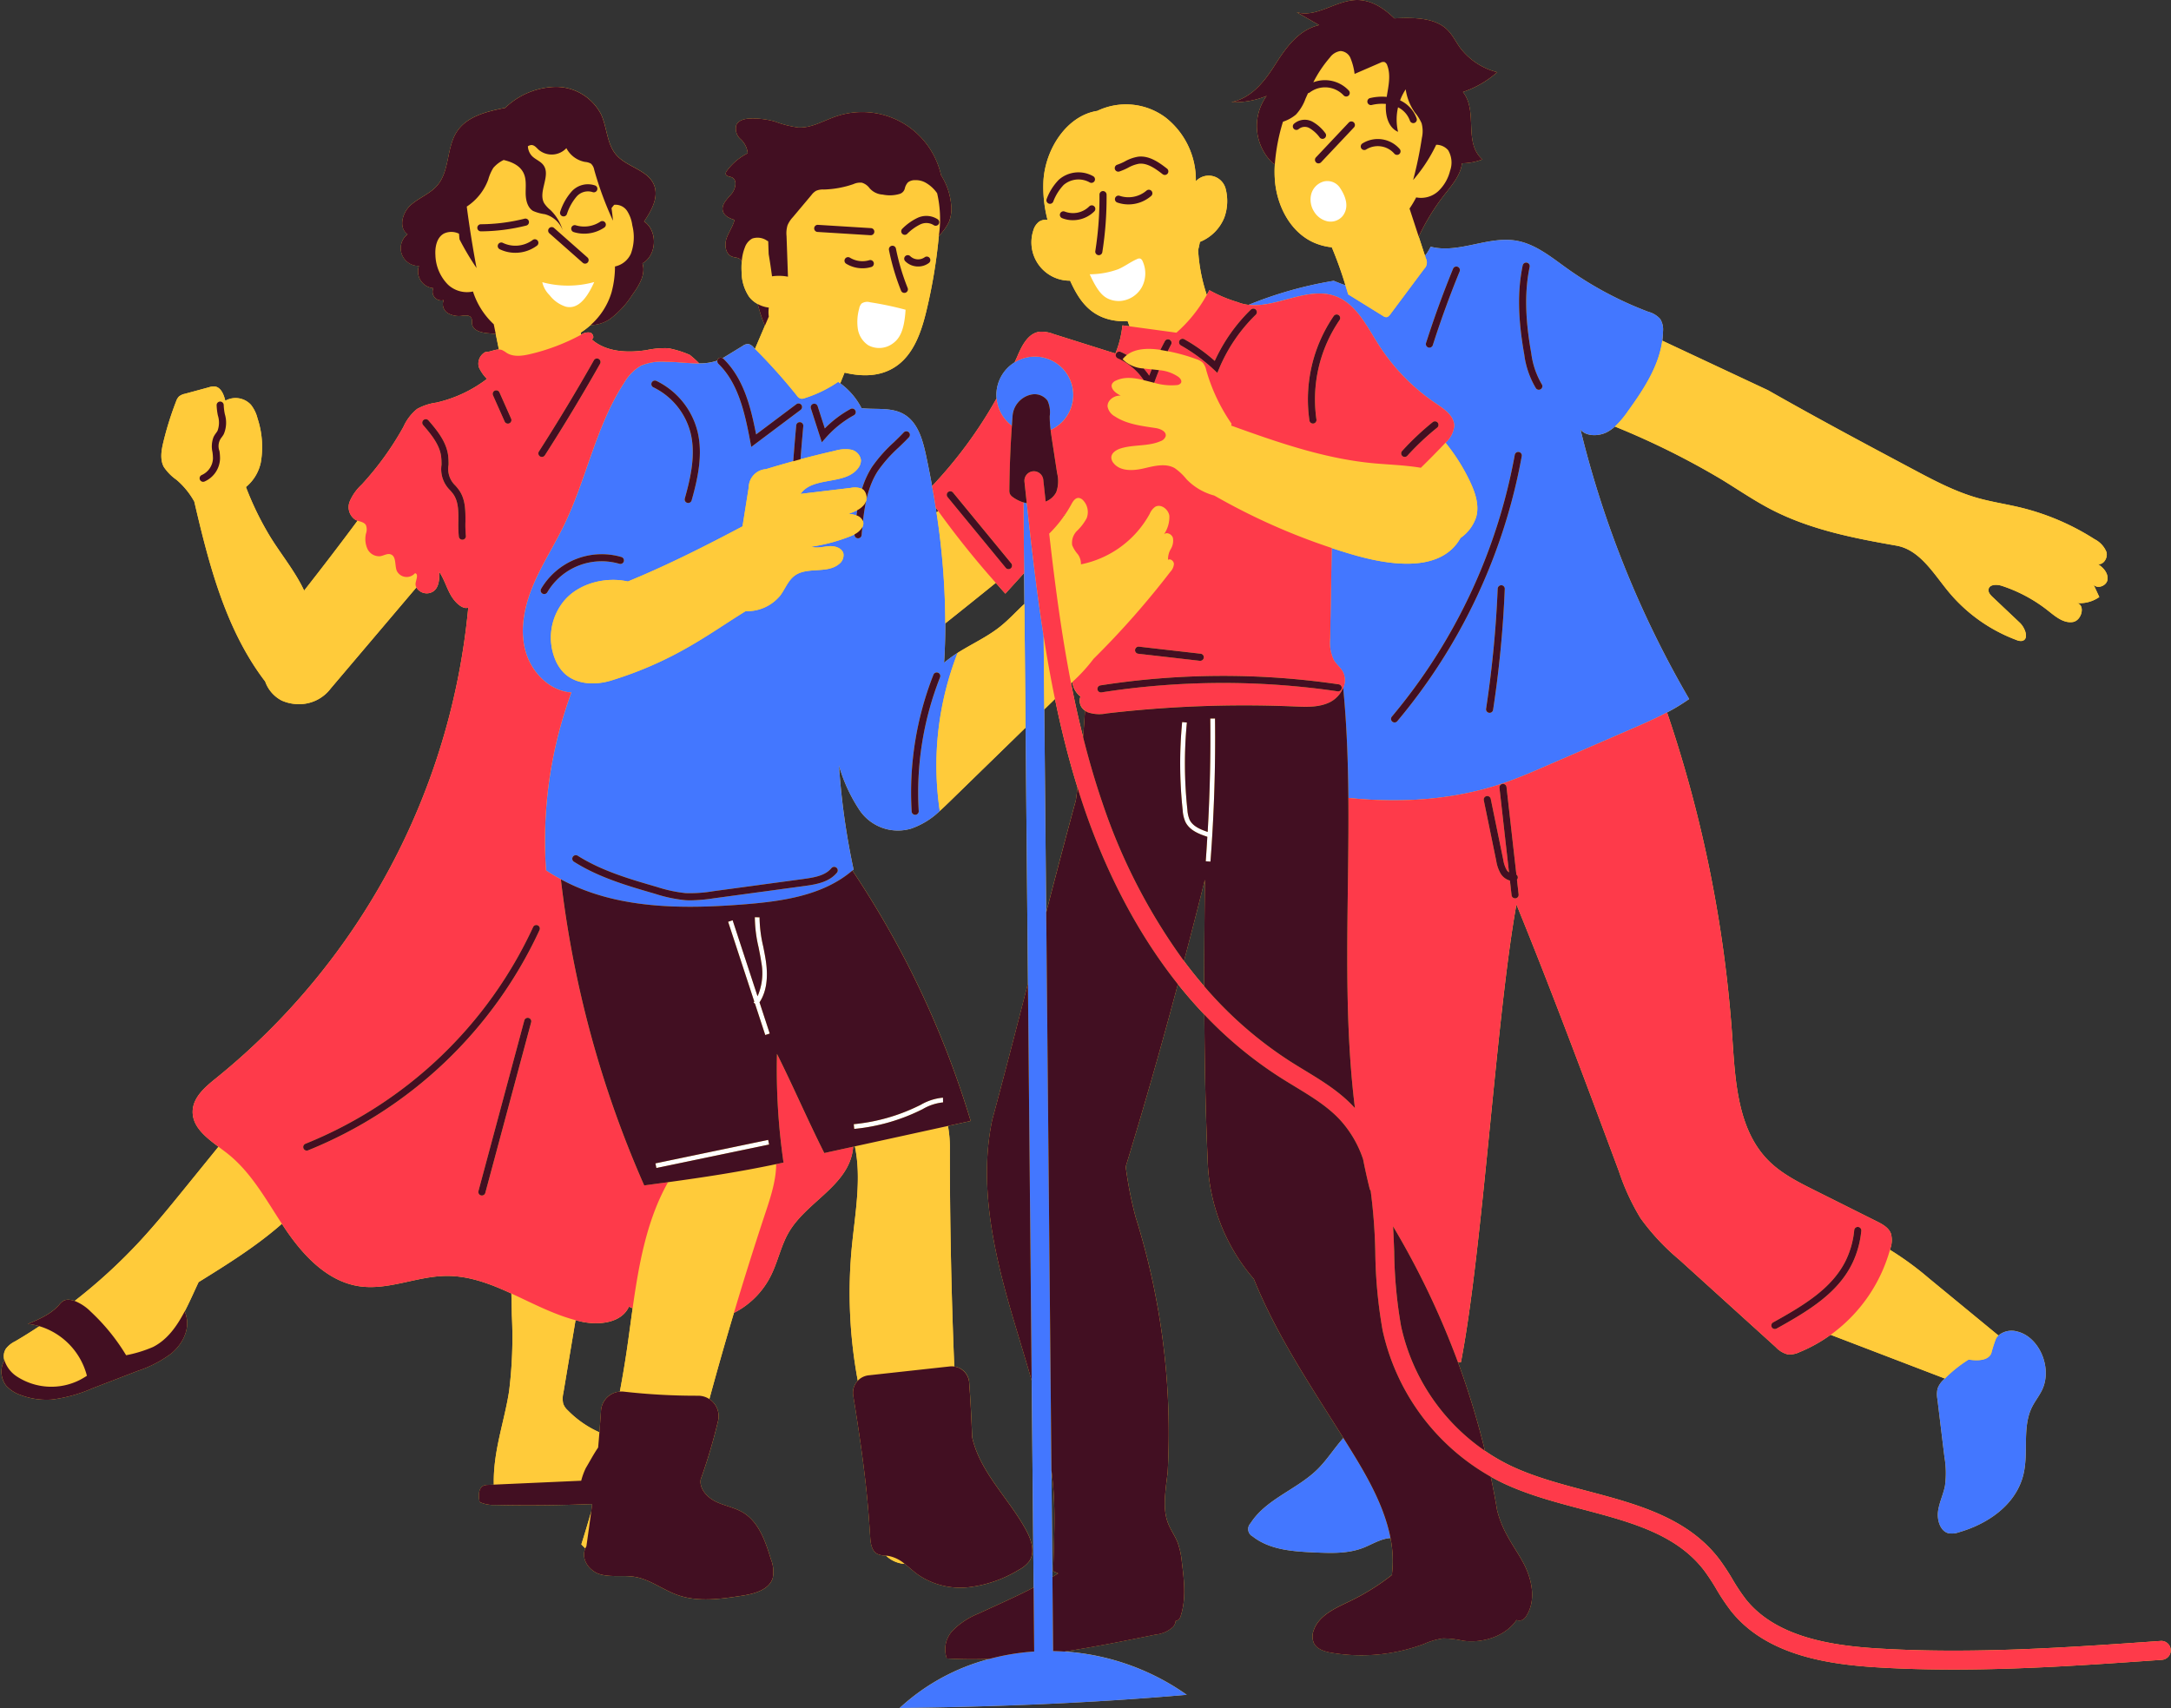
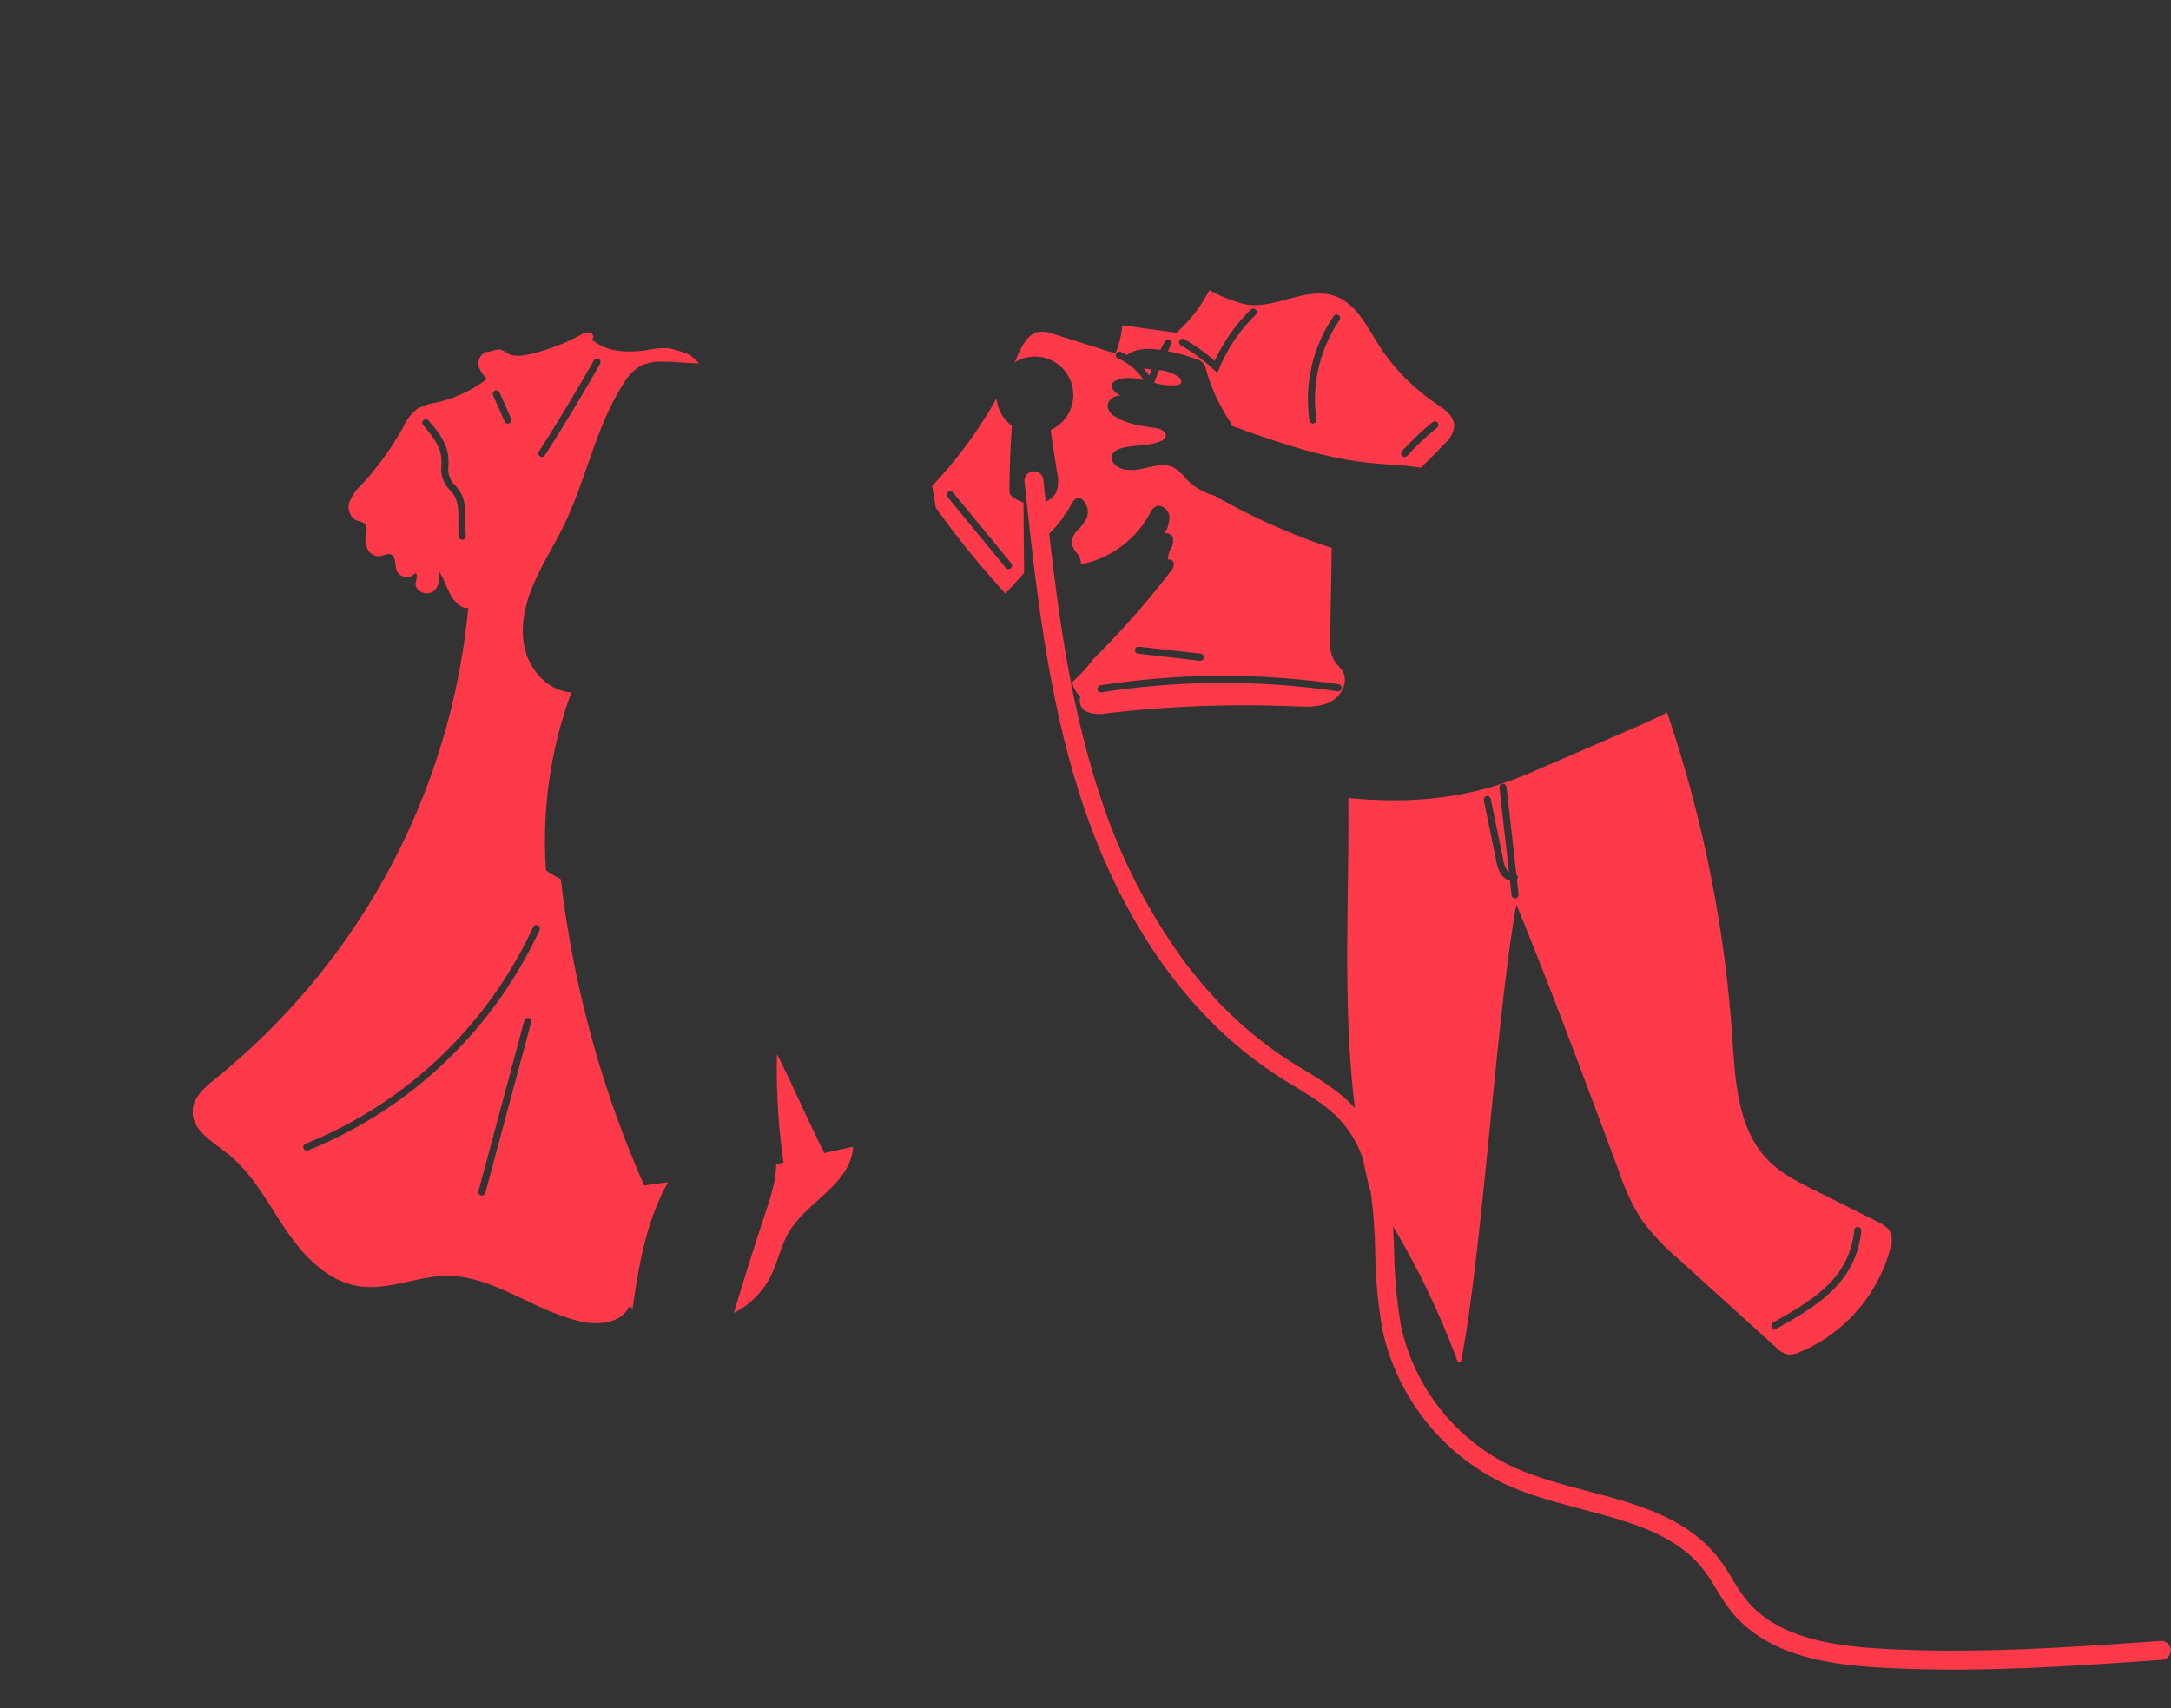
<svg xmlns="http://www.w3.org/2000/svg" height="361.1" preserveAspectRatio="xMidYMid meet" version="1.0" viewBox="-0.3 -0.0 458.9 361.1" width="458.9" zoomAndPan="magnify">
  <rect x="-0.3" y="-0.0" width="458.9" height="361.1" fill="#333333" stroke="none" />
  <g id="change1_1">
-     <path d="M456.41,346.888c-19.592,1.381-39.848,2.806-59.732,1.589-9.613-.589-21.475-2.3-27.923-10.364a40.63,40.63,0,0,1-2.853-4.276,48.466,48.466,0,0,0-2.813-4.269c-6.7-8.779-17.479-11.628-27.9-14.383-5.374-1.421-10.932-2.89-15.8-5.153a40.546,40.546,0,0,1-5.8-3.326,169.6,169.6,0,0,0-5.724-18.784c.214.017.424.031.64.052,4.6-23.6,7.444-73.116,11.736-96.772,7.341,17.968,14.506,37.2,21.67,56.431a48.037,48.037,0,0,0,4.56,9.882,48.1,48.1,0,0,0,8.188,8.773l20.4,18.491a5.233,5.233,0,0,0,2.548,1.536,4.841,4.841,0,0,0,2.51-.5,31.637,31.637,0,0,0,6.544-3.645l24.134,9.241c-.087.087-.179.168-.265.257a4.7,4.7,0,0,0-1.27,1.879,5.562,5.562,0,0,0-.032,2.231l1.488,12.243a19.792,19.792,0,0,1,.108,6.075c-.352,1.838-1.224,3.534-1.464,5.393s.451,4.116,2.109,4.6a4.189,4.189,0,0,0,2.312-.185c5.992-1.713,12.124-5.755,13.65-12.322,1.071-4.609-.29-9.824,1.741-14.029.632-1.308,1.559-2.425,2.185-3.737,2.228-4.669-.61-11.261-5.318-12.356a4.289,4.289,0,0,0-3.915.854L407.383,270.19a65.189,65.189,0,0,0-8.19-5.984c.033-.12.073-.238.105-.359a5.114,5.114,0,0,0,.09-3.1c-.487-1.255-1.791-1.963-3-2.566L383.225,251.6c-3.447-1.724-6.958-3.5-9.681-6.222-6.492-6.5-7.036-16.648-7.654-25.815a271.173,271.173,0,0,0-13.809-68.947,41.577,41.577,0,0,0,4.672-2.844,213.5,213.5,0,0,1-22.976-56.994c.987,1.4,3.631,1.563,5.537.612a7.992,7.992,0,0,0,1.747-1.216,165.248,165.248,0,0,1,22.61,11.23c3.493,2.138,6.877,4.469,10.517,6.345,8.491,4.378,18.051,6.13,26.38,7.6,4.9.874,7.767,5.793,10.922,9.642a34.13,34.13,0,0,0,14.461,10.31,2.154,2.154,0,0,0,1.132.192c1.584-.305.724-2.747-.449-3.855l-5.734-5.42c-.463-.437-.966-.983-.87-1.612.168-1.095,1.749-1.106,2.8-.763a31.5,31.5,0,0,1,9.806,5.27c1.54,1.222,3.254,2.681,5.2,2.381s2.723-3.739.777-4.015a7.253,7.253,0,0,0,4.833-1.27q-.649-1.4-1.3-2.809c.589,1.256,2.8.555,3.021-.814s-.853-2.628-2.046-3.338c1.233.228,2.175-1.349,1.835-2.555a5.26,5.26,0,0,0-2.5-2.7,51.515,51.515,0,0,0-15.8-6.734c-2.967-.71-6-1.156-8.932-1.987-4.824-1.366-9.291-3.741-13.716-6.1-9.955-5.3-19.911-10.608-30.59-16.679l-22.35-10.477a16.715,16.715,0,0,0,.158-2,4.264,4.264,0,0,0-.595-2.586,5.066,5.066,0,0,0-2.465-1.5,75.349,75.349,0,0,1-17.337-9.263c-3.323-2.38-6.641-5.117-10.672-5.793-6-1-12.167,2.817-18.051,1.278a9.954,9.954,0,0,1-1.193,1.922l-1.326-4.049a46.054,46.054,0,0,1,5.315-8.7c1.648-2.124,3.557-4.277,3.824-6.8a12.828,12.828,0,0,0,4.319-.818c-4.083-3.62-.848-10.092-4.112-14.259a20.932,20.932,0,0,0,7.246-4.185,14.162,14.162,0,0,1-7.788-5.091c-1.037-1.413-1.74-3.029-3.128-4.209-2.689-2.286-7.013-2.261-10.831-2.081-2.223-2.162-4.881-3.9-7.914-3.878-4.463.035-8.545,3.843-12.744,2.571L278.532,5.3c-4.429,1.062-7.023,4.811-9.2,8.224s-4.872,7.139-9.342,8.074a17.867,17.867,0,0,0,7.446-1.323,10.84,10.84,0,0,0,1.309,14.224l.424.25a24.266,24.266,0,0,0,.044,3.686c.5,5.2,3.211,10.47,7.93,12.72a12.649,12.649,0,0,0,4.07,1.125,82.116,82.116,0,0,1,2.884,8.031c-.808-.28-1.631-.6-2.469-.946a83.634,83.634,0,0,0-18.006,5.083,8.931,8.931,0,0,1-2.306-.571,29.046,29.046,0,0,1-5.991-2.53c-.175.331-.357.659-.541.986a35.982,35.982,0,0,1-1.82-9.465c.14-.575.268-1.151.374-1.728a9.292,9.292,0,0,0,5.142-5.106,10.265,10.265,0,0,0,.27-6.221,3.7,3.7,0,0,0-6.239-1.528l-.033.037a16.729,16.729,0,0,0-6.432-13.5,14.018,14.018,0,0,0-14.393-1.378c-6.386.987-10.93,7.934-11.379,14.649a27.33,27.33,0,0,0,.857,8.392,2.561,2.561,0,0,0-1.784.382,3.506,3.506,0,0,0-1.232,1.884A8.1,8.1,0,0,0,225.9,59.334c1.766,3.894,4.07,7.569,9.334,8.416a13.3,13.3,0,0,0,2.825.134l.4,1.1-1.506-.2a21.445,21.445,0,0,1-1.486,5.951l-13.073-4.122a6.947,6.947,0,0,0-2.987-.476c-2.434.337-3.721,2.976-4.685,5.236-.178.417-.38.824-.564,1.238a8.111,8.111,0,0,0-3.842,6.894c0,.242.015.48.036.716a93.127,93.127,0,0,1-13.625,18.534q-.6-3.292-1.3-6.569c-.711-3.3-1.75-6.94-4.67-8.62-2.63-1.53-5.93-.93-8.95-1.28a14.966,14.966,0,0,0-4.5-5.26l.014-.034q.45-1.111.9-2.223c3.728.891,7.5.857,10.649-1.183,3.93-2.53,5.58-7.4,6.669-11.95a112.123,112.123,0,0,0,2.6-15.651l.571-.712a10.489,10.489,0,0,0,1.608-2.44,7.533,7.533,0,0,0,.433-3.539,13.923,13.923,0,0,0-2.131-6.253,17.091,17.091,0,0,0-22.212-12.429c-2.628.9-5.154,2.462-7.928,2.343a22.34,22.34,0,0,1-4.989-1.262,17.264,17.264,0,0,0-5.18-.639c-1.155.034-2.509.326-2.973,1.385a2.933,2.933,0,0,0,.82,2.9,4.67,4.67,0,0,1,1.593,3.052,12.392,12.392,0,0,0-4.391,3.7.932.932,0,0,0-.254.7c.1.489.781.5,1.245.686,1.292.522.848,2.506-.06,3.562s-2.16,2.223-1.795,3.567c.283,1.041,1.424,1.572,2.461,1.871-.325,1.422-1.265,2.628-1.713,4.016s-.154,3.258,1.214,3.763c.547.2,1.2.157,1.653.524a1.177,1.177,0,0,1,.373.574,16.53,16.53,0,0,0-.026,2.111,9.469,9.469,0,0,0,1.61,5.3,5.678,5.678,0,0,0,1.8,1.5,33.29,33.29,0,0,0,1.509,4.586l-2.089,4.879c-.1-.1-.2-.207-.3-.309a1.967,1.967,0,0,0-1.141-.71,1.993,1.993,0,0,0-1.159.41q-2.055,1.26-4.11,2.51c-.047.029-.1.05-.145.078a.74.74,0,0,0-.911.112.731.731,0,0,0-.188.4,11.452,11.452,0,0,1-3.847.583,21.03,21.03,0,0,0-1.994-1.789,21.115,21.115,0,0,0-4.518-1.4,18.412,18.412,0,0,0-4.635.4c-4.038.608-8.588.42-11.615-2.322.653-.006.421-1.161-.249-1.383a2.565,2.565,0,0,0-1.942.446c-.018-.157-.036-.314-.055-.471a16.243,16.243,0,0,0,2.047-1.561,7.536,7.536,0,0,0,4.043-1.242,19.136,19.136,0,0,0,4.756-5.112c1.434-1.98,2.943-4.38,2.177-6.7,3.068-1.747,3.271-6.879.35-8.862,1.565-2.3,3.15-5.14,2.1-7.716-1.311-3.208-5.739-3.745-8-6.372-2.01-2.335-1.907-5.8-3.213-8.592a10.783,10.783,0,0,0-9.607-5.771,15.915,15.915,0,0,0-10.652,4.441c-4.048.776-8.078,1.838-10.163,4.97-2.264,3.4-1.516,8.3-4.169,11.409-1.534,1.8-3.922,2.627-5.674,4.215s-2.575,4.791-.619,6.118a3.743,3.743,0,0,0,2.412,6.694A3.55,3.55,0,0,0,91.3,60.921a1.834,1.834,0,0,0,2.179,2.52,2.242,2.242,0,0,0,.914,2.775,4.7,4.7,0,0,0,3.1.526c.643-.07,1.434-.135,1.791.4.265.4.134.935.214,1.409.226,1.341,1.916,1.762,3.269,1.889l1.721.161.668,3.28c-.943-.012-1.919.566-2.841.532a2.778,2.778,0,0,0-1.4,3.2,8.443,8.443,0,0,0,1.72,2.481A27.649,27.649,0,0,1,91.91,85.116a11.562,11.562,0,0,0-4.052,1.339,10.36,10.36,0,0,0-2.893,3.805,63.327,63.327,0,0,1-8.832,12.21,10.319,10.319,0,0,0-2.524,3.577,3.2,3.2,0,0,0,1.243,3.85,3.5,3.5,0,0,0,.432.171q-5.514,7.416-11.3,14.783c-.211-.453-.435-.9-.669-1.337-1.849-3.461-4.322-6.547-6.4-9.877a64.072,64.072,0,0,1-5.232-10.679,9.184,9.184,0,0,0,3.14-5.191,19.184,19.184,0,0,0-.687-9.3,7.59,7.59,0,0,0-1.393-2.89,4.428,4.428,0,0,0-5.425-.863c-.366-1.562-1.047-2.909-2.285-3.018a3.352,3.352,0,0,0-1.162.172l-5.089,1.382a2.871,2.871,0,0,0-1.265.578,2.8,2.8,0,0,0-.613,1.07,67.454,67.454,0,0,0-2.677,8.563c-.418,1.736-.747,3.657.089,5.236a10.351,10.351,0,0,0,2.7,2.739,16.68,16.68,0,0,1,3.749,4.595c3.088,13.245,6.551,26.762,14.673,37.626.1.134.208.267.311.4a7.212,7.212,0,0,0,3.494,4.036,8.8,8.8,0,0,0,3.219.753,8.342,8.342,0,0,0,7.154-3.321L87.529,124.4l.184-.22a2.553,2.553,0,0,0,2.592,1.219c1.361-.244,2.4-1.317,2.237-4.516,1.048,1.525,1.542,3.363,2.468,4.965s2.551,3.051,3.671,2.589a145.367,145.367,0,0,1-53.266,99.454c-2.3,1.844-4.875,4.01-4.989,6.957-.126,3.273,2.7,5.512,5.455,7.568l-6.955,8.57c-3.105,3.826-6.212,7.656-9.55,11.272a115.239,115.239,0,0,1-13.9,12.757,4.917,4.917,0,0,0-1.015-.239,2.3,2.3,0,0,0-1.252.151,3.478,3.478,0,0,0-1.007.9c-1.207,1.349-2.688,2.451-6.619,4.043a12.975,12.975,0,0,1,2.446.481c-1.692,1.112-3.4,2.194-5.151,3.212a5.485,5.485,0,0,0-1.912,1.534,2.921,2.921,0,0,0-.338,2.46,4.9,4.9,0,0,0,.333,5.323A7.249,7.249,0,0,0,4.1,294.921a15.4,15.4,0,0,0,6.556.938,30.749,30.749,0,0,0,8.605-2.384l9.474-3.648a24.833,24.833,0,0,0,7.185-3.714c2.078-1.736,3.6-4.371,3.305-7.064a6.651,6.651,0,0,0-.484-1.839c1.048-1.992,1.969-4.126,2.937-6.178,6.076-3.766,12.24-7.612,17.607-12.329.244.373.486.749.734,1.118,3.791,5.614,8.9,11.078,15.6,12.081,6.128.919,12.181-2.11,18.377-2.178,4.855-.053,9.349,1.675,13.8,3.721q.049,2.341.1,4.683a92.178,92.178,0,0,1-.587,15.98c-1,6.468-3.4,12.695-3.228,19.739l-1.2.053a2.818,2.818,0,0,0-.873.133c-1.232.466-1.189,2.2-.921,3.492a7.131,7.131,0,0,0,3.308.617c6.824.159,13.652.078,20.473-.19q-.1.815-.2,1.6c-.672,2.321-1.36,4.631-2.082,6.915.269.3.553.578.846.849-1.03,2.379.949,4.88,3.169,5.5,2.358.66,4.892.12,7.306.531,3.229.551,5.927,2.734,9.014,3.831,4.325,1.538,9.085.855,13.622.153,2.634-.407,5.783-1.244,6.515-3.807a7.088,7.088,0,0,0-.416-3.949c-1.146-3.759-2.547-7.855-5.926-9.86-1.752-1.04-3.835-1.373-5.671-2.257s-3.537-2.683-3.232-4.7a117.828,117.828,0,0,0,3.665-12.341,4.3,4.3,0,0,0-1.834-4.658q2.478-9.143,5.19-18.22a17.657,17.657,0,0,0,8.223-8.755c1.213-2.735,1.871-5.719,3.382-8.3,3.614-6.178,11.731-9.491,13.358-16.461a10.894,10.894,0,0,0,.238-1.617l.361-.079c1.437,6.683.088,14.024-.609,20.994a101.4,101.4,0,0,0,1.232,28.552,3.644,3.644,0,0,0-.97,3.1c2.727,16.811,3.161,23.392,3.595,29.973.087,1.334.311,2.893,1.484,3.534a4.54,4.54,0,0,0,1.857.379,6.27,6.27,0,0,0,3.954,1.738c.944.733,1.843,1.574,2.8,2.27a15.8,15.8,0,0,0,10.717,2.668,26.154,26.154,0,0,0,10.582-3.669,6.473,6.473,0,0,0,2.26-1.874c1.248-1.887.429-4.425-.64-6.419-3.626-6.761-9.825-12.3-11.468-19.795-.127-3.572-.322-7.527-.622-11.565a3.651,3.651,0,0,0-3.15-3.336q-.939-22.856-.938-45.735a25.468,25.468,0,0,0-.4-5.119l4.807-1.052a198.278,198.278,0,0,0-25-52.952c.08-.068.164-.129.244-.2a154.015,154.015,0,0,1-3.091-21.99,33.778,33.778,0,0,0,4.261,9.3,9.785,9.785,0,0,0,10.94,4.05,16.316,16.316,0,0,0,6.109-3.75c.711-.64,1.4-1.31,2.081-1.97l16.052-15.638.506,54.06c-2.451,9.544-4.93,19.148-7.545,28.842-2.8,13.242.095,27,3.846,40,1.454,5.041,3.041,10.073,4.487,15.132l.409,43.734c-3.792,1.976-7.75,3.7-11.622,5.5a16.123,16.123,0,0,0-5.4,3.511,5.77,5.77,0,0,0-1.322,5.989c3.013.18,6.023.194,9.029.088a44.575,44.575,0,0,0-19,10.376c19.946-.239,39.886-.989,60.68-2.787a50.572,50.572,0,0,0-25.863-9.145c6.473-.979,12.919-2.286,19.326-3.59a6.281,6.281,0,0,0,3.672-1.64,2.423,2.423,0,0,0,.533-1.273,1.172,1.172,0,0,0,.634-.252,1.676,1.676,0,0,0,.428-.776c1.173-3.622.719-7.545.241-11.323a17.182,17.182,0,0,0-.888-4.182c-.545-1.383-1.439-2.605-1.992-3.984-1.17-2.918-.708-6.2-.127-10.827a152.284,152.284,0,0,0-6.758-53.973,80.932,80.932,0,0,1-2.106-10.675q5.877-19.214,11.03-38.586,2.618,3.292,5.591,6.428c.056,10.418.25,20.7.7,30.7a40.114,40.114,0,0,0,9.765,25.2c4.817,11.945,12.081,22.689,18.927,33.619l-.026.027c-1.91,2.139-3.434,4.613-5.48,6.621-4.347,4.265-10.861,6.252-14.13,11.391a1.745,1.745,0,0,0,.468,2.771c3.631,2.866,8.591,3.183,13.213,3.38,3.38.144,6.871.271,10.033-.933,1.955-.745,3.8-1.985,5.872-2.114a24.26,24.26,0,0,1,.3,7.742c.029,0,.058,0,.087,0a48.576,48.576,0,0,1-8.921,5.583c-3.06,1.476-6.624,2.989-7.706,6.21a3.54,3.54,0,0,0,.043,2.658c.66,1.342,2.31,1.821,3.785,2.07a37.854,37.854,0,0,0,19.536-1.888,14.571,14.571,0,0,1,3.99-1.16,19.41,19.41,0,0,1,4.168.484c4.23.617,9.066-.959,11.359-4.374a1.763,1.763,0,0,0,1.029.06,2.118,2.118,0,0,0,1.089-.99c2.047-3.274,1.177-7.622-.618-11.041s-4.417-6.374-5.616-11.317c-.385-2.345-.833-4.679-1.317-7.006.947.53,1.907,1.036,2.892,1.494,5.19,2.413,10.922,3.928,16.465,5.393,10.218,2.7,19.87,5.253,25.742,12.944a44.989,44.989,0,0,1,2.576,3.922,44.206,44.206,0,0,0,3.144,4.693c7.431,9.294,20.366,11.22,30.8,11.858,5.388.33,10.792.469,16.2.469,14.806,0,29.614-1.042,44.06-2.06a2,2,0,0,0-.281-3.99Zm-329.667-48.7c-.11,1.616-.223,3.145-.338,4.6a21.74,21.74,0,0,1-6.7-4.658,3.423,3.423,0,0,1-.96-1.429,5.069,5.069,0,0,1,.036-2.221q1.29-7.7,2.578-15.4c.418.11.836.224,1.26.315,3.715.8,8.468.292,10.026-3.174.263.121.521.229.781.342-.417,2.961-.8,5.921-1.228,8.836-.43,2.939-.931,5.864-1.472,8.779A4.314,4.314,0,0,0,126.743,298.183Zm97.992-189.256c-.052.077-.112.149-.165.225.038-.173.08-.336.115-.521Zm1.636,35.255a4.435,4.435,0,0,0,1.715,3.052,2.466,2.466,0,0,0,.959,2.986q-.171,2.807-.408,5.584-1.417-5.641-2.534-11.36Zm-28.343-36.133c-.127.087-.253.176-.379.264-.051-.337-.1-.674-.152-1.011C197.674,107.55,197.849,107.8,198.028,108.049Zm13.185,24.331c-2.769,2.24-6.079,3.72-9.089,5.63a26.611,26.611,0,0,0-2.87,2.09q.267-4.149.261-8.326,5.354-4.262,10.673-8.564c.675.759,1.334,1.532,2.021,2.28,1.333-1.466,2.665-2.931,3.96-4.364l.061,6.541C214.547,129.227,213,130.942,211.213,132.38Zm10.735,178.454c.227,1.773.4,3.555.5,5.348.311,5.469-.023,10.975-.131,15.964.348.164.7.318,1.058.465-.4.256-.814.492-1.22.738ZM227.1,169.2c-2.148,7.868-4.213,15.759-6.261,23.685l-.4-42.92q1.128-1.1,2.258-2.2c1.3,6.312,2.858,12.577,4.776,18.748Q227.294,167.866,227.1,169.2Zm22.868,33.973q2.267-8.61,4.415-17.21c-.082,7.532-.14,15.064-.136,22.542Q251.991,205.885,249.971,203.169Z" fill="#ffcb3a" />
-   </g>
+     </g>
  <g id="change2_1">
-     <path d="M281.851,62.578c4.418,1.547,6.68,6.271,9.189,10.223a42.7,42.7,0,0,0,12.21,12.523c1.762,1.183,3.839,2.616,3.829,4.738a5.532,5.532,0,0,1-1.838,3.522,40.6,40.6,0,0,1,5.189,8.231c1.1,2.335,2,4.98,1.305,7.469a8.7,8.7,0,0,1-3.323,4.443c-4.671,8.361-17.724,5.036-23.632,3.267q-1.8-.54-3.594-1.134l-.337,19.105a8.4,8.4,0,0,0,.82,4.662c.537.858,1.376,1.5,1.863,2.392a3.9,3.9,0,0,1,.087,3.374c.75,7.725,1.03,15.5,1.1,23.289,11.25,1.154,22.522.424,33.008-3.2,2.992-1.033,5.9-2.293,8.8-3.552l17.746-7.69c2.631-1.14,5.274-2.29,7.806-3.631a41.577,41.577,0,0,0,4.672-2.844,213.5,213.5,0,0,1-22.976-56.994c.987,1.4,3.631,1.563,5.537.612a7.992,7.992,0,0,0,1.747-1.216,19.858,19.858,0,0,0,2.743-3.241c3.271-4.526,6.533-9.46,7.265-14.916a16.715,16.715,0,0,0,.158-2,4.264,4.264,0,0,0-.595-2.586,5.066,5.066,0,0,0-2.465-1.5,75.349,75.349,0,0,1-17.337-9.263c-3.323-2.38-6.641-5.117-10.672-5.793-6-1-12.167,2.817-18.051,1.278a9.954,9.954,0,0,1-1.193,1.922l.177.542a1.885,1.885,0,0,1-.354,2.223l-7.14,9.574c-.222.3-.494.623-.865.638a1.259,1.259,0,0,1-.686-.256l-7.372-4.567c-.178-.644-.383-1.281-.577-1.921-.808-.28-1.631-.6-2.469-.946a83.634,83.634,0,0,0-18.006,5.083C269.524,65.138,276.029,60.54,281.851,62.578Zm32.714,88.108a.73.73,0,0,1-.114-.009.749.749,0,0,1-.628-.854,231.441,231.441,0,0,0,2.452-25.391.776.776,0,0,1,.779-.719.749.749,0,0,1,.719.78,232.706,232.706,0,0,1-2.468,25.556A.75.75,0,0,1,314.565,150.686Zm7-94.574a.75.75,0,1,1,1.469.307c-1.076,5.152-.969,10.946.337,18.234a17.122,17.122,0,0,0,2.222,6.571.748.748,0,0,1-.2,1.041.738.738,0,0,1-.419.129.75.75,0,0,1-.622-.33,18.407,18.407,0,0,1-2.457-7.146C320.554,67.435,320.45,61.459,321.566,56.112Zm-1.68,40.043a.75.75,0,0,1,1.477.267,120.807,120.807,0,0,1-26.309,56.032.748.748,0,0,1-.574.267.74.74,0,0,1-.482-.176.748.748,0,0,1-.092-1.056A119.3,119.3,0,0,0,319.886,96.155ZM301.134,72.509c1.693-5.29,3.616-10.571,5.715-15.7a.75.75,0,0,1,1.389.568c-2.086,5.089-3.994,10.332-5.674,15.585a.751.751,0,0,1-1.43-.457Zm-7.526,252.629c-2.072.129-3.917,1.369-5.872,2.114-3.162,1.2-6.653,1.077-10.033.933-4.622-.2-9.582-.514-13.213-3.38a1.745,1.745,0,0,1-.468-2.771c3.269-5.139,9.783-7.126,14.13-11.391,2.046-2.008,3.57-4.482,5.48-6.621l.026-.027q1.046,1.671,2.078,3.348C289.125,312.872,292.411,318.878,293.608,325.138Zm128.514-42.816a4.289,4.289,0,0,1,3.915-.854c4.708,1.095,7.546,7.687,5.318,12.356-.626,1.312-1.553,2.429-2.185,3.737-2.031,4.205-.67,9.42-1.741,14.029-1.526,6.567-7.658,10.609-13.65,12.322a4.189,4.189,0,0,1-2.312.185c-1.658-.487-2.348-2.743-2.109-4.6s1.112-3.555,1.464-5.393a19.792,19.792,0,0,0-.108-6.075l-1.488-12.243a5.562,5.562,0,0,1,.032-2.231,4.7,4.7,0,0,1,1.27-1.879c.086-.089.178-.17.265-.257a28.2,28.2,0,0,1,5.025-4.009c3.093.462,4.353-.309,4.788-1.31a31.078,31.078,0,0,1,1-3.128A2.948,2.948,0,0,1,422.122,282.322ZM180.9,107.854c-.055.367-.1.733-.151,1.1a6.826,6.826,0,0,0-1.689-.334A12.875,12.875,0,0,0,180.9,107.854Zm21.226,30.156a26.611,26.611,0,0,0-2.87,2.09q.267-4.149.261-8.326a157.144,157.144,0,0,0-1.866-23.461c-.051-.337-.1-.674-.152-1.011q-.358-2.28-.775-4.553-.6-3.292-1.3-6.569c-.711-3.3-1.75-6.94-4.67-8.62-2.63-1.53-5.93-.93-8.95-1.28a14.966,14.966,0,0,0-4.5-5.26c-.146-.1-.289-.207-.439-.3a26.932,26.932,0,0,1-7.05,3.43,1.55,1.55,0,0,1-.921.1,1.713,1.713,0,0,1-.759-.63,119.229,119.229,0,0,0-8.848-9.881c-.1-.1-.2-.207-.3-.309a1.967,1.967,0,0,0-1.141-.71,1.993,1.993,0,0,0-1.159.41q-2.055,1.26-4.11,2.51c-.047.029-.1.05-.145.078a.748.748,0,0,1,.15.1c4.18,4.053,5.741,9.85,6.945,16.017l8.514-6.391a.75.75,0,1,1,.9,1.2L158.5,94.476l-.223-1.185c-1.2-6.357-2.61-12.395-6.741-16.4a.738.738,0,0,1-.2-.658,11.452,11.452,0,0,1-3.847.583c-2.3.015-4.759-.346-7.08-.346a11.41,11.41,0,0,0-5.229.82,10.073,10.073,0,0,0-3.57,3.65c-5.961,9.12-7.92,20.25-12.68,30.05-2.06,4.25-4.651,8.25-6.49,12.6s-2.911,9.24-1.731,13.82,5.051,8.67,9.76,8.98a90.781,90.781,0,0,0-5.349,37.62c1.021.686,2.071,1.3,3.134,1.872,11.552,6.27,25.364,6.309,38.176,5.338,8.3-.632,17.15-1.8,23.456-7.2.08-.068.164-.129.244-.2a154.015,154.015,0,0,1-3.091-21.99,33.778,33.778,0,0,0,4.261,9.3,9.785,9.785,0,0,0,10.94,4.05,16.316,16.316,0,0,0,6.109-3.75A65.378,65.378,0,0,1,202.124,138.01ZM171.589,85.4a.752.752,0,0,1,.944.484l1.511,4.684a23.508,23.508,0,0,1,5.426-4.1.75.75,0,1,1,.723,1.315,22.023,22.023,0,0,0-5.91,4.729l-.871.986-2.306-7.151A.75.75,0,0,1,171.589,85.4Zm-34.117-4.521a.75.75,0,0,1,1-.35A16.288,16.288,0,0,1,147.1,91.08c1.225,4.823.141,9.916-1.212,14.7a.751.751,0,0,1-.722.546.723.723,0,0,1-.2-.029.749.749,0,0,1-.518-.925c1.3-4.583,2.34-9.442,1.2-13.923a14.777,14.777,0,0,0-7.829-9.57A.749.749,0,0,1,137.472,80.878Zm-22.735,44.705a.75.75,0,0,1-.653-1.116,14.88,14.88,0,0,1,16.983-6.712.75.75,0,0,1-.454,1.43,13.335,13.335,0,0,0-15.221,6.014A.748.748,0,0,1,114.737,125.583Zm61.89,58.863c-1.6,1.986-4.242,2.491-6.806,2.839l-19.171,2.6a37,37,0,0,1-4.973.447c-.38,0-.76-.012-1.141-.038a30.278,30.278,0,0,1-6.378-1.354c-5.848-1.693-11.895-3.443-17.184-6.805a.75.75,0,0,1,.8-1.265c5.108,3.246,11.05,4.966,16.8,6.629a29.2,29.2,0,0,0,6.061,1.3,29.5,29.5,0,0,0,5.813-.4l19.171-2.6c2.359-.319,4.581-.736,5.84-2.3a.751.751,0,0,1,1.167.944Zm.428-65.213c-2.519,2.114-6.734.514-9.382,2.464-1.4,1.027-2,2.791-3.035,4.177a9.027,9.027,0,0,1-7.325,3.32c-7.577,4.643-14.813,10.454-28.379,14.648-3.405,1.053-7.516.9-10.041-1.612a8.682,8.682,0,0,1-1.7-2.511,12.169,12.169,0,0,1,2.183-13.2c3.273-3.425,8.7-4.577,13.035-3.595,8.515-3.484,16.739-7.68,24.243-11.651q.66-4.144,1.318-8.288a3.9,3.9,0,0,1,3.638-3.807c1.914-.588,3.838-1.139,5.768-1.671q.288-3.8.625-7.582a.75.75,0,0,1,1.494.136q-.318,3.5-.584,7.022,3.63-.969,7.3-1.8a7.55,7.55,0,0,1,3.305-.24,2.643,2.643,0,0,1,2.167,2.23,2.7,2.7,0,0,1-.6,1.691c-2.719,3.67-9.579,1.675-12.159,5.445l10.613-1.273a4.187,4.187,0,0,1,2.377.194,18.609,18.609,0,0,1,2.068-4.571,30.756,30.756,0,0,1,4.678-5.29c.7-.681,1.407-1.362,2.078-2.07a.75.75,0,1,1,1.088,1.034c-.686.722-1.4,1.418-2.122,2.114a29.157,29.157,0,0,0-4.46,5.023c-2.019,3.142-2.726,6.945-3.132,10.6,0,.011.011.019.015.031a1.609,1.609,0,0,1-.151,1.256c-.054.558-.1,1.11-.152,1.654a.749.749,0,0,1-.746.683c-.022,0-.045,0-.067,0a.749.749,0,0,1-.681-.813l0-.03a7.022,7.022,0,0,1-.736.352,37.487,37.487,0,0,1-8.38,2.268c1.19.391,2.475-.019,3.725-.111s2.776.376,3.046,1.6A2.334,2.334,0,0,1,177.055,119.233ZM193.2,172.244l-.046,0a.751.751,0,0,1-.748-.705,67.927,67.927,0,0,1,4.6-28.9.75.75,0,1,1,1.395.551,66.414,66.414,0,0,0-4.5,28.26A.748.748,0,0,1,193.2,172.244Zm29.106,176.788q1.191.021,2.38.1a50.572,50.572,0,0,1,25.863,9.145c-20.794,1.8-40.734,2.548-60.68,2.787a44.575,44.575,0,0,1,19-10.376,48.739,48.739,0,0,1,9.442-1.557l-.127-13.536-.409-43.734-.788-83.977-.506-54.06-.246-26.155-.061-6.541-.14-14.924c.235.071.472.13.713.178,1.005,9.3,2.083,18.7,3.552,28.061l.146,15.52.4,42.92,1.106,117.953.211,22.515ZM210.347,84.215c-.021-.236-.036-.474-.036-.716a8.123,8.123,0,1,1,11.467,7.4,22.315,22.315,0,0,1-.19-2.933,5.942,5.942,0,0,0-.474-3.285,3.4,3.4,0,0,0-3.59-1.225l-.04.009a5,5,0,0,0-3.751,4.548c-.055.677-.094,1.334-.141,2A8.1,8.1,0,0,1,210.347,84.215Z" fill="#4377ff" />
-   </g>
+     </g>
  <g id="change1_2">
-     <path d="M399.193,264.206a65.189,65.189,0,0,1,8.19,5.984l14.739,12.132a2.948,2.948,0,0,0-.517.647,31.078,31.078,0,0,0-1,3.128c-.435,1-1.695,1.772-4.788,1.31a28.2,28.2,0,0,0-5.025,4.009l-24.134-9.241A33.109,33.109,0,0,0,399.193,264.206ZM341.061,90.17a165.248,165.248,0,0,1,22.61,11.23c3.493,2.138,6.877,4.469,10.517,6.345,8.491,4.378,18.051,6.13,26.38,7.6,4.9.874,7.767,5.793,10.922,9.642a34.13,34.13,0,0,0,14.461,10.31,2.154,2.154,0,0,0,1.132.192c1.584-.305.724-2.747-.449-3.855l-5.734-5.42c-.463-.437-.966-.983-.87-1.612.168-1.095,1.749-1.106,2.8-.763a31.5,31.5,0,0,1,9.806,5.27c1.54,1.222,3.254,2.681,5.2,2.381s2.723-3.739.777-4.015a7.253,7.253,0,0,0,4.833-1.27q-.649-1.4-1.3-2.809c.589,1.256,2.8.555,3.021-.814s-.853-2.628-2.046-3.338c1.233.228,2.175-1.349,1.835-2.555a5.26,5.26,0,0,0-2.5-2.7,51.515,51.515,0,0,0-15.8-6.734c-2.967-.71-6-1.156-8.932-1.987-4.824-1.366-9.291-3.741-13.716-6.1-9.955-5.3-19.911-10.608-30.59-16.679l-22.35-10.477c-.732,5.456-3.994,10.39-7.265,14.916A19.858,19.858,0,0,1,341.061,90.17ZM87.713,124.181l-.184.22L69.623,145.52a8.342,8.342,0,0,1-7.154,3.321,8.8,8.8,0,0,1-3.219-.753,7.212,7.212,0,0,1-3.494-4.036c-.1-.133-.211-.266-.311-.4-8.122-10.864-11.585-24.381-14.673-37.626a16.68,16.68,0,0,0-3.749-4.595,10.351,10.351,0,0,1-2.7-2.739c-.836-1.579-.507-3.5-.089-5.236a67.454,67.454,0,0,1,2.677-8.563,2.8,2.8,0,0,1,.613-1.07,2.871,2.871,0,0,1,1.265-.578l5.089-1.382a3.352,3.352,0,0,1,1.162-.172c1.238.109,1.919,1.456,2.285,3.018a4.428,4.428,0,0,1,5.425.863,7.59,7.59,0,0,1,1.393,2.89,19.184,19.184,0,0,1,.687,9.3,9.184,9.184,0,0,1-3.14,5.191,64.072,64.072,0,0,0,5.232,10.679c2.076,3.33,4.549,6.416,6.4,9.877.234.437.458.884.669,1.337q5.784-7.347,11.3-14.783c.678.229,1.431.349,1.773.949a2.547,2.547,0,0,1,.018,1.743,5.068,5.068,0,0,0,.3,3.267,2.728,2.728,0,0,0,2.714,1.55c.748-.122,1.485-.636,2.2-.388,1.224.425.821,2.252,1.279,3.464a2.333,2.333,0,0,0,3.862.518c.754.142.287,1.264.138,2.017A1.5,1.5,0,0,0,87.713,124.181ZM41.952,101.4a.75.75,0,0,0,.984.4,5.478,5.478,0,0,0,3.274-4.8,10.593,10.593,0,0,0-.12-1.637,2.934,2.934,0,0,1,.475-2.917A6.663,6.663,0,0,0,47,91.775a6.176,6.176,0,0,0,.226-4.22,11.557,11.557,0,0,1-.239-1.919.749.749,0,0,0-.75-.746h0a.75.75,0,0,0-.747.754,12.75,12.75,0,0,0,.263,2.176,5.032,5.032,0,0,1-.068,3.239,4.911,4.911,0,0,1-.334.506,5.412,5.412,0,0,0-.5.79,5.485,5.485,0,0,0-.245,3.187,9.387,9.387,0,0,1,.108,1.406,4,4,0,0,1-2.362,3.465A.749.749,0,0,0,41.952,101.4Zm156.076,6.652c-.127.087-.253.176-.379.264a157.144,157.144,0,0,1,1.866,23.461q5.354-4.262,10.673-8.564A189.6,189.6,0,0,1,198.028,108.049ZM47.7,243.787c-.581-.454-1.2-.907-1.819-1.37l-6.955,8.57c-3.105,3.826-6.212,7.656-9.55,11.272a115.239,115.239,0,0,1-13.9,12.757,9.962,9.962,0,0,1,3.409,2.273,42.729,42.729,0,0,1,7.466,9.2,27.2,27.2,0,0,0,5.67-1.734c3.047-1.532,5.048-4.356,6.724-7.544,1.048-1.992,1.969-4.126,2.937-6.178,6.076-3.766,12.24-7.612,17.607-12.329C55.807,253.39,52.686,247.686,47.7,243.787ZM3.211,290.953a13.33,13.33,0,0,0,13.314.778c.528-.271,1.036-.58,1.537-.9a14.808,14.808,0,0,0-10.036-10.48c-1.692,1.112-3.4,2.194-5.151,3.212a5.485,5.485,0,0,0-1.912,1.534,2.921,2.921,0,0,0-.338,2.46A6.462,6.462,0,0,0,3.211,290.953Zm120.326,19.38c.84-1.394,1.629-2.917,2.6-4.331.091-1.034.18-2.1.268-3.216a21.74,21.74,0,0,1-6.7-4.658,3.423,3.423,0,0,1-.96-1.429,5.069,5.069,0,0,1,.036-2.221q1.29-7.7,2.578-15.4c-4.693-1.236-9.109-3.586-13.562-5.631q.049,2.341.1,4.683a92.178,92.178,0,0,1-.587,15.98c-1,6.468-3.4,12.695-3.228,19.739l18.478-.824A14.162,14.162,0,0,1,123.537,310.333Zm44.6-226.713a119.229,119.229,0,0,0-8.848-9.881l2.089-4.879.83-1.938a6.638,6.638,0,0,1,.008-1.9,6.3,6.3,0,0,1-2.347-.749,5.678,5.678,0,0,1-1.8-1.5,9.469,9.469,0,0,1-1.61-5.3,16.53,16.53,0,0,1,.026-2.111,9.887,9.887,0,0,1,.663-3.044,3.4,3.4,0,0,1,1.551-1.879,3.491,3.491,0,0,1,3.066.4c.108.059.212.125.318.188l.094,2.693c.27,1.56.5,3.13.71,4.7a10.036,10.036,0,0,1,3.37.08c-.1-2.86-.2-5.73-.3-8.59a5.868,5.868,0,0,1,.211-2.29,5.948,5.948,0,0,1,1.119-1.7l3.93-4.68a3.283,3.283,0,0,1,.99-.9,3.558,3.558,0,0,1,1.621-.27,20.842,20.842,0,0,0,6.259-1.14,3.457,3.457,0,0,1,1.8-.3,3.165,3.165,0,0,1,1.62,1.16,3.955,3.955,0,0,0,2.779,1.35,7.316,7.316,0,0,0,3.541-.13,1.6,1.6,0,0,0,1.149-1.25,2.792,2.792,0,0,1,.651-1.21,2.342,2.342,0,0,1,1.45-.46,4.267,4.267,0,0,1,2.16.47,7.35,7.35,0,0,1,2.549,2.3,23.963,23.963,0,0,1,.4,8.7c-.013.143-.034.286-.047.429a112.123,112.123,0,0,1-2.6,15.651c-1.089,4.55-2.739,9.42-6.669,11.95-3.153,2.04-6.921,2.074-10.649,1.183q-.448,1.112-.9,2.223l-.014.034c-.146-.1-.289-.207-.439-.3a26.932,26.932,0,0,1-7.05,3.43,1.55,1.55,0,0,1-.921.1A1.713,1.713,0,0,1,168.134,83.62Zm10.43-27.873a6.581,6.581,0,0,0,3.448.966,6.439,6.439,0,0,0,1.9-.281A.75.75,0,0,0,183.466,55a5.079,5.079,0,0,1-4.113-.527.75.75,0,1,0-.789,1.276Zm12.554,9.73a70.623,70.623,0,0,0-7.506-1.58,2.151,2.151,0,0,0-1.781.258,2.067,2.067,0,0,0-.525,1.1,10.441,10.441,0,0,0-.287,4.223,5.1,5.1,0,0,0,2.2,3.5,4.846,4.846,0,0,0,5.232-.393C189.953,71.5,190.855,69.725,191.118,65.477Zm1-11.307a.75.75,0,1,0-1.078,1.043,3.812,3.812,0,0,0,2.736,1.122,3.746,3.746,0,0,0,2.281-.752.75.75,0,0,0-.914-1.19A2.4,2.4,0,0,1,192.121,54.17ZM190.4,49.4a.748.748,0,0,0,1.059.052,10.212,10.212,0,0,1,2.781-2.01,2.936,2.936,0,0,1,2.8.14.75.75,0,0,0,.9-1.2,4.391,4.391,0,0,0-4.272-.324,11.507,11.507,0,0,0-3.215,2.286A.749.749,0,0,0,190.4,49.4ZM187.6,52.845a49.5,49.5,0,0,0,2.558,8.6.748.748,0,0,0,.7.472.735.735,0,0,0,.278-.054.749.749,0,0,0,.418-.974,48.1,48.1,0,0,1-2.479-8.339.75.75,0,1,0-1.471.3Zm-15.8-4.609a.75.75,0,0,0,.7.8l11.19.693h.047a.75.75,0,0,0,.046-1.5l-11.19-.693A.753.753,0,0,0,171.8,48.236Zm76.556,22.093-9.905-1.346-.4-1.1a13.3,13.3,0,0,1-2.825-.134c-5.264-.847-7.568-4.522-9.334-8.416a8.1,8.1,0,0,1-7.785-10.589,3.506,3.506,0,0,1,1.232-1.884,2.561,2.561,0,0,1,1.784-.382,27.33,27.33,0,0,1-.857-8.392c.449-6.715,4.993-13.662,11.379-14.649a14.018,14.018,0,0,1,14.393,1.378,16.729,16.729,0,0,1,6.432,13.5l.033-.037a3.7,3.7,0,0,1,6.239,1.528,10.265,10.265,0,0,1-.27,6.221,9.292,9.292,0,0,1-5.142,5.106c-.106.577-.234,1.153-.374,1.728a35.982,35.982,0,0,0,1.82,9.465A29.805,29.805,0,0,1,248.359,70.329ZM235.374,35.76a.751.751,0,0,0,.94.492,12.727,12.727,0,0,0,1.828-.788,7.328,7.328,0,0,1,2.313-.85c1.737-.2,3.422.981,5,2.211a.75.75,0,1,0,.92-1.185c-1.83-1.42-3.813-2.781-6.1-2.516a8.548,8.548,0,0,0-2.805,1,11.386,11.386,0,0,1-1.61.7A.751.751,0,0,0,235.374,35.76Zm.465,7.042a7.133,7.133,0,0,0,2.384.407,7.328,7.328,0,0,0,4.811-1.786.75.75,0,0,0-.99-1.127,5.889,5.889,0,0,1-5.7,1.093.75.75,0,0,0-.5,1.413Zm-4.612,10.274a.75.75,0,0,0,.623.858.791.791,0,0,0,.118.009.75.75,0,0,0,.74-.633,73.927,73.927,0,0,0,.9-12.178.773.773,0,0,0-.757-.743.75.75,0,0,0-.743.757A72.456,72.456,0,0,1,231.227,53.076Zm-9.894-10.058a.745.745,0,0,0,.307.066.753.753,0,0,0,.685-.442,10.4,10.4,0,0,1,2.214-3.555,4.835,4.835,0,0,1,5.486-.536.75.75,0,0,0,.764-1.291,6.306,6.306,0,0,0-7.249.708,11.53,11.53,0,0,0-2.583,4.058A.75.75,0,0,0,221.333,43.018Zm9.684,1.664a.75.75,0,1,0-1.073-1.048,4.872,4.872,0,0,1-5.178,1.091.749.749,0,1,0-.558,1.391,6.081,6.081,0,0,0,2.268.43A6.394,6.394,0,0,0,231.017,44.682Zm5.574,18.936a5.73,5.73,0,0,0,4.5-2.971,6.176,6.176,0,0,0,.133-5.424.962.962,0,0,0-.486-.557.982.982,0,0,0-.7.106c-1.372.6-2.578,1.535-3.952,2.13a17.817,17.817,0,0,1-6.043,1.078c1.682,3.7,2.852,4.824,4.326,5.345A5.432,5.432,0,0,0,236.591,63.618Zm48.083-1.391c-.178-.644-.383-1.281-.577-1.921a82.116,82.116,0,0,0-2.884-8.031,12.649,12.649,0,0,1-4.07-1.125c-4.719-2.25-7.43-7.52-7.93-12.72a24.266,24.266,0,0,1-.044-3.686,40.909,40.909,0,0,1,1.715-9c.04-.02.079-.03.12-.05a8.019,8.019,0,0,0,2.63-1.47,9.759,9.759,0,0,0,2.019-3.33q.265-.6.541-1.2a.732.732,0,0,0,.368-.149,5.372,5.372,0,0,1,7.131.6.75.75,0,1,0,1.133-.983,6.9,6.9,0,0,0-7.516-1.76,25.74,25.74,0,0,1,3.514-5.251,3.313,3.313,0,0,1,2.24-1.36,2.433,2.433,0,0,1,2.029,1.33,12.628,12.628,0,0,1,.94,3.51l5.461-2.37a1.23,1.23,0,0,1,.87-.14,1.146,1.146,0,0,1,.58.72c.793,2.1.236,4.4-.121,6.646a10.857,10.857,0,0,0-3.517.251.75.75,0,0,0,.344,1.46,9.451,9.451,0,0,1,3-.225c-.151,2.362.458,4.994,2.575,5.9a11.356,11.356,0,0,1-.006-5.186,5.087,5.087,0,0,1,2.508,2.826.75.75,0,0,0,1.426-.466,6.65,6.65,0,0,0-3.5-3.823,11.014,11.014,0,0,1,1.183-2.331,11.286,11.286,0,0,0,1.961,4.92,9.376,9.376,0,0,1,1.4,2.24,6.365,6.365,0,0,1,.06,3.1,82.151,82.151,0,0,1-1.851,8.91,33.136,33.136,0,0,0,4.88-7.46,3.34,3.34,0,0,1,2.521,1.15,5.113,5.113,0,0,1,.409,4.35,8.806,8.806,0,0,1-2.49,4.31,5.371,5.371,0,0,1-4.669,1.32,23.089,23.089,0,0,1-1.409,2.36q.971,2.967,1.943,5.934l1.326,4.049.177.542a1.885,1.885,0,0,1-.354,2.223l-7.14,9.574c-.222.3-.494.623-.865.638a1.259,1.259,0,0,1-.686-.256Zm2.789-30.85a.749.749,0,0,0,1.041.2,4.639,4.639,0,0,1,5.914.88.75.75,0,0,0,1.164-.947,6.127,6.127,0,0,0-7.915-1.178A.75.75,0,0,0,287.463,31.377Zm-9.6,1.893a.75.75,0,1,0,1.092,1.029l6.947-7.367a.75.75,0,0,0-1.092-1.029Zm-4.657-6a.75.75,0,0,0,1.06-.026,2.006,2.006,0,0,1,2.215-.173,7.305,7.305,0,0,1,2.2,2.013.75.75,0,0,0,1.151-.963,8.573,8.573,0,0,0-2.7-2.4,3.452,3.452,0,0,0-3.957.488A.749.749,0,0,0,273.2,27.27Zm7.077,19.512a3.319,3.319,0,0,0,3.211-1.1c.878-1.114,1.462-3.036-.639-6.109a3.2,3.2,0,0,0-3.419-1.188,3.808,3.808,0,0,0-2.569,2.652,4.717,4.717,0,0,0,.606,3.7A4.439,4.439,0,0,0,280.28,46.782ZM105.791,73.989a1.857,1.857,0,0,0-.634-.1l-.668-3.28q-.21-1.028-.419-2.056a16.2,16.2,0,0,1-4.391-6.925,5.912,5.912,0,0,1-5.287-1.451,9.241,9.241,0,0,1-2.655-6.217c-.115-1.734.277-3.758,1.805-4.586a3.673,3.673,0,0,1,3.182.034c.036.392.06.786.109,1.176a.015.015,0,0,0,0,.02,57.88,57.88,0,0,0,3.6,6.06q-1.215-6.465-2.07-12.99a11.641,11.641,0,0,0,4.539-5.7,9.4,9.4,0,0,1,1.081-2.49,6.753,6.753,0,0,1,2.159-1.65.01.01,0,0,0,.01-.01c1.791.42,3.471,1.18,4.231,2.79.61,1.29.42,2.78.43,4.21s.35,3.03,1.56,3.77a9.356,9.356,0,0,0,2.49.69,5.61,5.61,0,0,1,3.779,3.38,9.981,9.981,0,0,0-2.579-4.25,6.451,6.451,0,0,1-1.33-1.44c-1.391-2.41,1.489-5.86-.18-8.08-.64-.86-1.781-1.2-2.49-2a3.275,3.275,0,0,1-.781-1.97,1.653,1.653,0,0,1,.73-.26c.621-.02,1.07.55,1.51.97a4.262,4.262,0,0,0,5.9-.31,5.575,5.575,0,0,0,3.95,2.91,2.941,2.941,0,0,1,1.25.37,2.356,2.356,0,0,1,.68,1.29,70.8,70.8,0,0,0,3.969,10.76c-.078-.889-.185-1.773-.311-2.654.185-.237.362-.481.568-.7a2.94,2.94,0,0,1,2.755,1.333,7.428,7.428,0,0,1,1.072,3.018,10.146,10.146,0,0,1-.293,5.966,4.75,4.75,0,0,1-3.37,2.717,20.861,20.861,0,0,1-.731,5.49,14.954,14.954,0,0,1-4.441,6.914,16.243,16.243,0,0,1-2.047,1.561c.019.157.037.314.055.471l-.055.028a43.461,43.461,0,0,1-10.723,4.066c-1.645.384-3.49.643-4.928-.244A6.161,6.161,0,0,0,105.791,73.989Zm20.79-27.118a6.154,6.154,0,0,1-5.165.759.75.75,0,0,0-.448,1.432,7.447,7.447,0,0,0,2.222.336,7.574,7.574,0,0,0,4.23-1.284.75.75,0,1,0-.839-1.243Zm-7.754-1.121a.751.751,0,0,0,.7-.475,10.826,10.826,0,0,1,2.069-3.736,3.193,3.193,0,0,1,3.348-.935.751.751,0,0,0,.609-1.372,4.639,4.639,0,0,0-5.024,1.252,12.151,12.151,0,0,0-2.4,4.24.752.752,0,0,0,.423.973A.738.738,0,0,0,118.827,45.75Zm-2.994,3.572,7.053,6.234a.75.75,0,0,0,.993-1.124L116.826,48.2a.75.75,0,1,0-.993,1.124Zm-1.508,10.333a5.669,5.669,0,0,0,1.552,2.753,6.981,6.981,0,0,0,3.454,2.428c1.9.437,3.934-.631,5.972-5.213A20.731,20.731,0,0,1,114.325,59.655Zm-8.32-8.3a.75.75,0,1,0-.659,1.347,7.457,7.457,0,0,0,3.27.741,7.616,7.616,0,0,0,4.609-1.524.75.75,0,0,0-.911-1.191A6.155,6.155,0,0,1,106.005,51.35Zm-4.654-2.444a40.351,40.351,0,0,0,9.593-1.222.75.75,0,1,0-.366-1.454,38.878,38.878,0,0,1-9.237,1.176.75.75,0,0,0,.005,1.5Zm23.316,270.649c-.672,2.321-1.36,4.631-2.082,6.915.269.3.553.578.846.849a3.681,3.681,0,0,1,.225-.442C124,324.5,124.333,322.112,124.667,319.555Zm39.094-73.464c-7.8,1.654-15.349,2.788-22.849,3.817-4.5,7.97-6.172,17.31-7.487,26.651-.417,2.961-.8,5.921-1.228,8.836-.43,2.939-.931,5.864-1.472,8.779a4.306,4.306,0,0,1,.81.008,135.955,135.955,0,0,0,15.715.878,4.335,4.335,0,0,1,2.393.706q2.478-9.143,5.19-18.22,3.24-10.844,6.8-21.587C162.685,252.784,163.75,249.376,163.761,246.091Zm23.223,82.768a6.27,6.27,0,0,0,3.954,1.738,7.428,7.428,0,0,0-3.451-1.687C187.321,328.886,187.153,328.872,186.984,328.859Zm-7.2-65.533a101.4,101.4,0,0,0,1.232,28.552,3.626,3.626,0,0,1,2.248-1.136l17.248-1.889a3.624,3.624,0,0,1,.9.024q-.939-22.856-.938-45.735a25.468,25.468,0,0,0-.4-5.119L180.4,242.332C181.832,249.015,180.483,256.356,179.786,263.326ZM220.44,149.961q1.128-1.1,2.258-2.2c-.914-4.422-1.705-8.866-2.4-13.32Zm6.314-6.151a34.069,34.069,0,0,0,4.07-4.511,181,181,0,0,0,16.273-18.45,2.627,2.627,0,0,0,.726-1.628c-.029-.607-.726-1.182-1.24-.858a4.162,4.162,0,0,1,.595-2.317,3.387,3.387,0,0,0,.43-2.335c-.234-.776-1.3-1.3-1.887-.741a6.5,6.5,0,0,0,1.136-3.932c-.21-1.374-1.795-2.583-3-1.883a3.512,3.512,0,0,0-1.156,1.483A21.36,21.36,0,0,1,228.189,119.3a3.474,3.474,0,0,0-.654-2.125,6.724,6.724,0,0,1-1.2-1.926,3.552,3.552,0,0,1,1.041-3.048,10.686,10.686,0,0,0,2.02-2.653,3.6,3.6,0,0,0-.73-3.762,1.5,1.5,0,0,0-.978-.525c-.724-.025-1.195.725-1.538,1.363a25.562,25.562,0,0,1-1.415,2.306c-.052.077-.112.149-.165.225a25.833,25.833,0,0,1-3.093,3.656c1.194,10.54,2.576,21.16,4.626,31.636l.268-.262ZM216.23,127.667c-1.683,1.56-3.231,3.275-5.017,4.713-2.769,2.24-6.079,3.72-9.089,5.63a65.378,65.378,0,0,0-3.781,33.42c.711-.64,1.4-1.31,2.081-1.97l16.052-15.638Zm-41.289-12.206c-1.25.092-2.535.5-3.725.111a37.487,37.487,0,0,0,8.38-2.268,7.022,7.022,0,0,0,.736-.352,3.983,3.983,0,0,0,1.643-1.491,1.609,1.609,0,0,0,.151-1.256c0-.012-.011-.02-.015-.031a2.038,2.038,0,0,0-1.364-1.222,6.826,6.826,0,0,0-1.689-.334,12.875,12.875,0,0,0,1.84-.764,4.455,4.455,0,0,0,1.325-1.012,2.412,2.412,0,0,0,.019-3.3,1.867,1.867,0,0,0-.329-.213,4.187,4.187,0,0,0-2.377-.194l-10.613,1.273c2.58-3.77,9.44-1.775,12.159-5.445a2.7,2.7,0,0,0,.6-1.691,2.643,2.643,0,0,0-2.167-2.23,7.55,7.55,0,0,0-3.305.24q-3.665.834-7.3,1.8c-.513.137-1.023.284-1.535.424-1.93.532-3.854,1.083-5.768,1.671a3.9,3.9,0,0,0-3.638,3.807q-.659,4.145-1.318,8.288c-7.5,3.971-15.728,8.167-24.243,11.651-4.332-.982-9.762.17-13.035,3.595a12.169,12.169,0,0,0-2.183,13.2,8.682,8.682,0,0,0,1.7,2.511c2.525,2.515,6.636,2.665,10.041,1.612,13.566-4.194,20.8-10.005,28.379-14.648a9.027,9.027,0,0,0,7.325-3.32c1.038-1.386,1.64-3.15,3.035-4.177,2.648-1.95,6.863-.35,9.382-2.464a2.334,2.334,0,0,0,.932-2.173C177.717,115.837,176.19,115.37,174.941,115.461Zm133.471-1.734a8.7,8.7,0,0,0,3.323-4.443c.692-2.489-.2-5.134-1.305-7.469a40.6,40.6,0,0,0-5.189-8.231l-.271.291q-2.424,2.551-4.943,5.01c-3.08-.519-6.354-.643-9.406-.9-10.565-.88-20.7-4.415-30.678-8.015l.068-.4a38.231,38.231,0,0,1-5.346-11.31,3.7,3.7,0,0,0-.7-1.554,3.378,3.378,0,0,0-1.365-.777,39.136,39.136,0,0,0-6.068-1.689c-.515-.1-1.031-.195-1.549-.274-.028,0-.056-.011-.084-.015-2.393-.361-5.172-.323-7,1.091a4.547,4.547,0,0,0-.9.893,6.723,6.723,0,0,0,4.446,1.953c.558.075,1.127.133,1.7.187.52.05,1.04.1,1.555.171a8.284,8.284,0,0,1,4.1,1.428c.389.3.762.8.544,1.244a1.131,1.131,0,0,1-.914.481,12.736,12.736,0,0,1-4.756-.487c-.747-.184-1.493-.384-2.232-.56-2.03-.484-4.014-.768-5.862.1a1.623,1.623,0,0,0-.817.686c-.36.736.32,1.552,1,2.013a9.049,9.049,0,0,0,.819.491,3.669,3.669,0,0,0-.378,0c-1.243.088-2.512,1.109-2.39,2.349a3.01,3.01,0,0,0,1.526,2.03c2.522,1.668,5.657,2.018,8.646,2.474,1.012.154,2.321.735,2.1,1.734a1.711,1.711,0,0,1-1.1,1.041c-2.635,1.144-5.712.667-8.45,1.541-.924.3-1.929.935-1.939,1.906a1.915,1.915,0,0,0,.47,1.181c1.407,1.772,4.112,1.642,6.317,1.137s4.649-1.192,6.614-.073a11.954,11.954,0,0,1,2.492,2.347,12.7,12.7,0,0,0,5.881,3.454,135.168,135.168,0,0,0,24.824,11.085q1.79.591,3.594,1.134C290.688,118.763,303.741,122.088,308.412,113.727Z" fill="#ffcb3a" />
-   </g>
+     </g>
  <g id="change3_1">
-     <path d="M115.877,62.408a5.669,5.669,0,0,1-1.552-2.753,20.731,20.731,0,0,0,10.978-.032c-2.038,4.582-4.07,5.65-5.972,5.213A6.981,6.981,0,0,1,115.877,62.408Zm65.954,1.747a2.067,2.067,0,0,0-.525,1.1,10.441,10.441,0,0,0-.287,4.223,5.1,5.1,0,0,0,2.2,3.5,4.846,4.846,0,0,0,5.232-.393c1.5-1.088,2.4-2.86,2.667-7.108a70.623,70.623,0,0,0-7.506-1.58A2.151,2.151,0,0,0,181.831,64.155Zm54.76-.537a5.73,5.73,0,0,0,4.5-2.971,6.176,6.176,0,0,0,.133-5.424.962.962,0,0,0-.486-.557.982.982,0,0,0-.7.106c-1.372.6-2.578,1.535-3.952,2.13a17.817,17.817,0,0,1-6.043,1.078c1.682,3.7,2.852,4.824,4.326,5.345A5.432,5.432,0,0,0,236.591,63.618Zm46.9-17.934c.878-1.114,1.462-3.036-.639-6.109a3.2,3.2,0,0,0-3.419-1.188,3.808,3.808,0,0,0-2.569,2.652,4.717,4.717,0,0,0,.606,3.7,4.439,4.439,0,0,0,2.81,2.04A3.319,3.319,0,0,0,283.491,45.684ZM255.526,151.892c.1,7.957-.09,15.99-.551,23.965-1.6-.54-3.145-1.212-3.805-2.548a6.244,6.244,0,0,1-.474-2.083,91.259,91.259,0,0,1-.115-18.49l-1-.1a92.253,92.253,0,0,0,.117,18.694,7.117,7.117,0,0,0,.572,2.417c.862,1.748,2.75,2.517,4.633,3.139-.105,1.728-.206,3.458-.337,5.178l1,.076c.766-10.026,1.089-20.209.958-30.265ZM162.07,240.967l-23.83,4.963.2.979,23.83-4.963Zm18.1-3.321.1,1a40.613,40.613,0,0,0,13.953-3.927l.524-.257a10.572,10.572,0,0,1,4.305-1.422l-.02-1a11.326,11.326,0,0,0-4.728,1.525l-.518.256A39.623,39.623,0,0,1,180.165,237.646Zm-21.178-25.717.3.244,2.171,6.626.95-.31-2.161-6.6c1.416-2.14,1.874-5.064,1.344-8.723-.151-1.047-.363-2.1-.568-3.117a27.917,27.917,0,0,1-.769-6.132l-1-.025a28.664,28.664,0,0,0,.789,6.355c.2,1,.411,2.043.559,3.062a12.255,12.255,0,0,1-.774,7.3l-5.264-16.067-.951.311,5.526,16.863C159.084,211.789,159.041,211.864,158.987,211.929Z" fill="#fff" />
-   </g>
+     </g>
  <g id="change4_1">
    <path d="M242.624,79.405a14.017,14.017,0,0,0-1.177-1.51c.558.075,1.127.133,1.7.187C242.969,78.522,242.791,78.962,242.624,79.405ZM197.5,107.3q-.358-2.28-.775-4.553a93.127,93.127,0,0,0,13.625-18.534,8.1,8.1,0,0,0,3.245,5.8c-.33,4.664-.481,9.106-.532,13.534a2.077,2.077,0,0,0,.107.842,1.84,1.84,0,0,0,.633.706,7.242,7.242,0,0,0,2.229,1.11l.14,14.924c-1.3,1.433-2.627,2.9-3.96,4.364-.687-.748-1.346-1.521-2.021-2.28a189.6,189.6,0,0,1-12.16-15.161C197.849,107.8,197.674,107.55,197.5,107.3Zm2.619-3.262a.748.748,0,0,0-.1,1.055l12.276,14.932a.75.75,0,1,0,1.158-.953l-12.276-14.931A.748.748,0,0,0,200.116,104.04ZM248.43,81.406a1.131,1.131,0,0,0,.914-.481c.218-.44-.155-.943-.544-1.244a8.284,8.284,0,0,0-4.1-1.428q-.546,1.323-1.028,2.666A12.736,12.736,0,0,0,248.43,81.406ZM121.358,279.076c-4.693-1.236-9.109-3.586-13.562-5.631s-8.947-3.774-13.8-3.721c-6.2.068-12.249,3.1-18.377,2.178-6.7-1-11.806-6.467-15.6-12.081-.248-.369-.49-.745-.734-1.118-3.479-5.313-6.6-11.017-11.586-14.916-.581-.454-1.2-.907-1.819-1.37-2.76-2.056-5.581-4.295-5.455-7.568.114-2.947,2.687-5.113,4.989-6.957a145.367,145.367,0,0,0,53.266-99.454c-1.12.462-2.745-.987-3.671-2.589s-1.42-3.44-2.468-4.965c.162,3.2-.876,4.272-2.237,4.516a2.553,2.553,0,0,1-2.592-1.219,1.5,1.5,0,0,1-.15-.993c.149-.753.616-1.875-.138-2.017a2.333,2.333,0,0,1-3.862-.518c-.458-1.212-.055-3.039-1.279-3.464-.715-.248-1.452.266-2.2.388a2.728,2.728,0,0,1-2.714-1.55,5.068,5.068,0,0,1-.3-3.267,2.547,2.547,0,0,0-.018-1.743c-.342-.6-1.095-.72-1.773-.949a3.5,3.5,0,0,1-.432-.171,3.2,3.2,0,0,1-1.243-3.85,10.319,10.319,0,0,1,2.524-3.577,63.327,63.327,0,0,0,8.832-12.21,10.36,10.36,0,0,1,2.893-3.805,11.562,11.562,0,0,1,4.052-1.339A27.649,27.649,0,0,0,102.634,80.1a8.443,8.443,0,0,1-1.72-2.481,2.778,2.778,0,0,1,1.4-3.2c.922.034,1.9-.544,2.841-.532a1.857,1.857,0,0,1,.634.1,6.161,6.161,0,0,1,1.033.627c1.438.887,3.283.628,4.928.244a43.461,43.461,0,0,0,10.723-4.066l.055-.028a2.565,2.565,0,0,1,1.942-.446c.67.222.9,1.377.249,1.383,3.027,2.742,7.577,2.93,11.615,2.322a18.412,18.412,0,0,1,4.635-.4,21.115,21.115,0,0,1,4.518,1.4,21.03,21.03,0,0,1,1.994,1.789c-2.3.015-4.759-.346-7.08-.346a11.41,11.41,0,0,0-5.229.82,10.073,10.073,0,0,0-3.57,3.65c-5.961,9.12-7.92,20.25-12.68,30.05-2.06,4.25-4.651,8.25-6.49,12.6s-2.911,9.24-1.731,13.82,5.051,8.67,9.76,8.98a90.781,90.781,0,0,0-5.349,37.62c1.021.686,2.071,1.3,3.134,1.872a224.757,224.757,0,0,0,17.615,64.712q2.523-.341,5.049-.686c-4.5,7.97-6.172,17.31-7.487,26.651-.26-.113-.518-.221-.781-.342-1.558,3.466-6.311,3.974-10.026,3.174C122.194,279.3,121.776,279.186,121.358,279.076ZM98.164,113.268a24.165,24.165,0,0,1-.092-2.987c.022-2.311.045-4.7-1.343-6.679a10.937,10.937,0,0,0-.8-.978,4.824,4.824,0,0,1-1.411-4.369,15.522,15.522,0,0,0-.1-2.033c-.412-2.988-2.48-5.4-4.142-7.343a.75.75,0,1,0-1.139.976c1.534,1.791,3.444,4.021,3.8,6.572a14.336,14.336,0,0,1,.089,1.839,6.219,6.219,0,0,0,1.788,5.352,9.8,9.8,0,0,1,.7.845c1.112,1.585,1.092,3.634,1.071,5.8a25.522,25.522,0,0,0,.1,3.174.751.751,0,0,0,.745.664.644.644,0,0,0,.087-.005A.751.751,0,0,0,98.164,113.268Zm15.448-17.826a.75.75,0,0,0,1.263.81c4.046-6.312,7.97-12.824,11.664-19.354a.75.75,0,0,0-1.306-.739C121.553,82.666,117.643,89.153,113.612,95.442Zm-9.7-11.874,2.464,5.542a.75.75,0,1,0,1.371-.609l-2.464-5.542a.75.75,0,0,0-1.371.609Zm9.841,113.039a.75.75,0,0,0-1.364-.625,90.2,90.2,0,0,1-48.122,45.806.75.75,0,0,0,.278,1.446.735.735,0,0,0,.278-.054A91.712,91.712,0,0,0,113.749,196.607Zm-1.778,19.522a.75.75,0,1,0-1.448-.388l-9.69,36.045a.75.75,0,0,0,.529.919.781.781,0,0,0,.2.025.75.75,0,0,0,.723-.556Zm51.963,6.66a136.433,136.433,0,0,0,1.384,22.975c-.522.115-1.038.217-1.557.327-.011,3.285-1.076,6.693-2.132,9.868q-3.57,10.738-6.8,21.587a17.657,17.657,0,0,0,8.223-8.755c1.213-2.735,1.871-5.719,3.382-8.3,3.614-6.178,11.731-9.491,13.358-16.461a10.894,10.894,0,0,0,.238-1.617l-6.1,1.335C170.555,237.06,167.445,229.825,163.934,222.789ZM458.545,348.743a2,2,0,0,1-1.854,2.135c-14.446,1.018-29.254,2.06-44.06,2.06-5.4,0-10.809-.139-16.2-.469-10.438-.638-23.373-2.564-30.8-11.858a44.206,44.206,0,0,1-3.144-4.693A44.989,44.989,0,0,0,359.91,332c-5.872-7.691-15.524-10.243-25.742-12.944-5.543-1.465-11.275-2.98-16.465-5.393-.985-.458-1.945-.964-2.892-1.494a47.126,47.126,0,0,1-22.877-31.033,100.769,100.769,0,0,1-1.53-16.416,116.755,116.755,0,0,0-.98-13c-.058-.087-.112-.175-.17-.261q-.8-3.189-1.431-6.4a23.28,23.28,0,0,0-4.688-8.121c-2.681-2.97-6.149-5.078-9.821-7.31-1.047-.637-2.093-1.273-3.119-1.929a85.569,85.569,0,0,1-15.925-13.218q-2.972-3.128-5.591-6.428c-9.755-12.27-15.92-25.906-19.724-36.992-.518-1.51-1.008-3.026-1.481-4.548-1.918-6.171-3.472-12.436-4.776-18.748-.914-4.422-1.705-8.866-2.4-13.32-1.469-9.364-2.547-18.764-3.552-28.061q-.244-2.265-.486-4.521a2,2,0,1,1,3.977-.426q.246,2.293.5,4.6a4.231,4.231,0,0,0,2.24-1.992,6.874,6.874,0,0,0,.185-4q-.528-3.445-1.057-6.891c-.115-.75-.226-1.5-.318-2.256a8.117,8.117,0,1,0-7.625-14.29c.184-.414.386-.821.564-1.238.964-2.26,2.251-4.9,4.685-5.236a6.947,6.947,0,0,1,2.987.476l13.073,4.122a21.445,21.445,0,0,0,1.486-5.951l1.506.2,9.905,1.346a29.805,29.805,0,0,0,6.425-8c.184-.327.366-.655.541-.986a29.046,29.046,0,0,0,5.991,2.53,8.931,8.931,0,0,0,2.306.571c5.9.7,12.407-3.9,18.229-1.865,4.418,1.547,6.68,6.271,9.189,10.223a42.7,42.7,0,0,0,12.21,12.523c1.762,1.183,3.839,2.616,3.829,4.738a5.532,5.532,0,0,1-1.838,3.522l-.271.291q-2.424,2.551-4.943,5.01c-3.08-.519-6.354-.643-9.406-.9-10.565-.88-20.7-4.415-30.678-8.015l.068-.4a38.231,38.231,0,0,1-5.346-11.31,3.7,3.7,0,0,0-.7-1.554,3.378,3.378,0,0,0-1.365-.777,39.136,39.136,0,0,0-6.068-1.689c.235-.468.467-.937.714-1.4a.751.751,0,1,0-1.323-.709q-.484.906-.94,1.832c-.028,0-.056-.011-.084-.015-2.393-.361-5.172-.323-7,1.091a13.917,13.917,0,0,0-1.326-.666.75.75,0,0,0-.592,1.378,12.611,12.611,0,0,1,5.461,4.6c-2.03-.484-4.014-.768-5.862.1a1.623,1.623,0,0,0-.817.686c-.36.736.32,1.552,1,2.013a9.049,9.049,0,0,0,.819.491,3.669,3.669,0,0,0-.378,0c-1.243.088-2.512,1.109-2.39,2.349a3.01,3.01,0,0,0,1.526,2.03c2.522,1.668,5.657,2.018,8.646,2.474,1.012.154,2.321.735,2.1,1.734a1.711,1.711,0,0,1-1.1,1.041c-2.635,1.144-5.712.667-8.45,1.541-.924.3-1.929.935-1.939,1.906a1.915,1.915,0,0,0,.47,1.181c1.407,1.772,4.112,1.642,6.317,1.137s4.649-1.192,6.614-.073a11.954,11.954,0,0,1,2.492,2.347,12.7,12.7,0,0,0,5.881,3.454,135.168,135.168,0,0,0,24.824,11.085l-.337,19.105a8.4,8.4,0,0,0,.82,4.662c.537.858,1.376,1.5,1.863,2.392a3.9,3.9,0,0,1,.087,3.374,5.933,5.933,0,0,1-2.74,3.007c-2.291,1.167-5,1.046-7.565.936a250.249,250.249,0,0,0-39.661,1.467,7.734,7.734,0,0,1-4.048-.239,2.9,2.9,0,0,1-.56-.344,2.466,2.466,0,0,1-.959-2.986,4.435,4.435,0,0,1-1.715-3.052l.383-.372a34.069,34.069,0,0,0,4.07-4.511,181,181,0,0,0,16.273-18.45,2.627,2.627,0,0,0,.726-1.628c-.029-.607-.726-1.182-1.24-.858a4.162,4.162,0,0,1,.595-2.317,3.387,3.387,0,0,0,.43-2.335c-.234-.776-1.3-1.3-1.887-.741a6.5,6.5,0,0,0,1.136-3.932c-.21-1.374-1.795-2.583-3-1.883a3.512,3.512,0,0,0-1.156,1.483A21.36,21.36,0,0,1,228.189,119.3a3.474,3.474,0,0,0-.654-2.125,6.724,6.724,0,0,1-1.2-1.926,3.552,3.552,0,0,1,1.041-3.048,10.686,10.686,0,0,0,2.02-2.653,3.6,3.6,0,0,0-.73-3.762,1.5,1.5,0,0,0-.978-.525c-.724-.025-1.195.725-1.538,1.363a25.562,25.562,0,0,1-1.415,2.306l-.05-.3c-.035.185-.077.348-.115.521a25.833,25.833,0,0,1-3.093,3.656c1.194,10.54,2.576,21.16,4.626,31.636q1.118,5.717,2.534,11.36c1.182,4.7,2.527,9.366,4.1,13.955a123.089,123.089,0,0,0,17.233,33.41q2.023,2.71,4.279,5.332a83.027,83.027,0,0,0,18.1,15.823c1,.64,2.023,1.261,3.043,1.882,3.756,2.283,7.638,4.644,10.712,8.046l0,0c-2.671-21.545-1.2-43.628-1.389-65.573,11.25,1.154,22.522.424,33.008-3.2,2.992-1.033,5.9-2.293,8.8-3.552l17.746-7.69c2.631-1.14,5.274-2.29,7.806-3.631a271.173,271.173,0,0,1,13.809,68.947c.618,9.167,1.162,19.313,7.654,25.815,2.723,2.727,6.234,4.5,9.681,6.222l13.167,6.588c1.2.6,2.509,1.311,3,2.566a5.114,5.114,0,0,1-.09,3.1c-.032.121-.072.239-.105.359a33.109,33.109,0,0,1-12.534,17.969,31.637,31.637,0,0,1-6.544,3.645,4.841,4.841,0,0,1-2.51.5,5.233,5.233,0,0,1-2.548-1.536l-20.4-18.491a48.1,48.1,0,0,1-8.188-8.773,48.037,48.037,0,0,1-4.56-9.882c-7.164-19.232-14.329-38.463-21.67-56.431-4.292,23.656-7.131,73.175-11.736,96.772-.216-.021-.426-.035-.64-.052a173.7,173.7,0,0,0-13.7-28.68c.1,1.774.172,3.552.24,5.32a97.937,97.937,0,0,0,1.449,15.759,43.079,43.079,0,0,0,17.738,26.385,40.546,40.546,0,0,0,5.8,3.326c4.87,2.263,10.428,3.732,15.8,5.153,10.42,2.755,21.195,5.6,27.9,14.383a48.466,48.466,0,0,1,2.813,4.269,40.63,40.63,0,0,0,2.853,4.276c6.448,8.065,18.31,9.775,27.923,10.364,19.884,1.217,40.14-.208,59.732-1.589A2,2,0,0,1,458.545,348.743Zm-84.337-68.176a.749.749,0,0,0,1.019.293c6.945-3.85,12.942-7.542,15.993-13.764a20.316,20.316,0,0,0,1.915-6.888.75.75,0,1,0-1.492-.153,18.8,18.8,0,0,1-1.77,6.381c-2.859,5.83-8.654,9.388-15.372,13.111A.75.75,0,0,0,374.208,280.567ZM313.344,169.192l2.627,12.781a7.7,7.7,0,0,0,.961,2.758,3.36,3.36,0,0,0,1.934,1.429l.347,3.082a.75.75,0,0,0,.745.666.824.824,0,0,0,.085,0,.749.749,0,0,0,.661-.829l-.352-3.114a.733.733,0,0,0-.121-1.073l-2.086-18.493a.75.75,0,1,0-1.49.168l2.014,17.849a2.215,2.215,0,0,1-.484-.5,6.45,6.45,0,0,1-.745-2.236l-2.627-12.779a.75.75,0,1,0-1.469.3Zm-81.039-24.313a.75.75,0,0,0,.114,1.491.768.768,0,0,0,.117-.009,166.7,166.7,0,0,1,49.918-.22.75.75,0,0,0,.218-1.485A168.232,168.232,0,0,0,232.305,144.879Zm8.155-8.177a.75.75,0,1,0-.169,1.49l12.994,1.489a.811.811,0,0,0,.086,0,.75.75,0,0,0,.084-1.5Zm55.607-41.359a.75.75,0,0,0,1.111,1.008,55.964,55.964,0,0,1,6.309-5.947.75.75,0,0,0-.942-1.168A57.466,57.466,0,0,0,296.067,95.343ZM276.486,88.9a.751.751,0,0,0,.741.64.691.691,0,0,0,.111-.008.75.75,0,0,0,.632-.852,29.686,29.686,0,0,1,4.886-21.025.75.75,0,1,0-1.234-.853A31.2,31.2,0,0,0,276.486,88.9ZM249.3,73.018a36.361,36.361,0,0,1,6.93,5.076l.787.735.416-.993a34.454,34.454,0,0,1,7.709-11.307.75.75,0,1,0-1.045-1.076,35.993,35.993,0,0,0-7.625,10.836,37.769,37.769,0,0,0-6.435-4.578.75.75,0,1,0-.737,1.307Z" fill="#fe3a4a" />
  </g>
  <g id="change5_1">
-     <path d="M38.742,277.21a6.651,6.651,0,0,1,.484,1.839c.3,2.693-1.227,5.328-3.3,7.064a24.833,24.833,0,0,1-7.185,3.714l-9.474,3.648a30.749,30.749,0,0,1-8.6,2.384,15.4,15.4,0,0,1-6.556-.938,7.249,7.249,0,0,1-3.143-2.044,4.9,4.9,0,0,1-.333-5.323,6.462,6.462,0,0,0,2.586,3.4,13.33,13.33,0,0,0,13.314.778c.528-.271,1.036-.58,1.537-.9a14.808,14.808,0,0,0-10.036-10.48,12.975,12.975,0,0,0-2.446-.481c3.931-1.592,5.412-2.694,6.619-4.043a3.478,3.478,0,0,1,1.007-.9,2.3,2.3,0,0,1,1.252-.151,4.917,4.917,0,0,1,1.015.239,9.962,9.962,0,0,1,3.409,2.273,42.729,42.729,0,0,1,7.466,9.2,27.2,27.2,0,0,0,5.67-1.734C35.065,283.222,37.066,280.4,38.742,277.21ZM99.679,61.624a5.912,5.912,0,0,1-5.287-1.451,9.241,9.241,0,0,1-2.655-6.217c-.115-1.734.277-3.758,1.805-4.586a3.673,3.673,0,0,1,3.182.034c.036.392.06.786.109,1.176a.015.015,0,0,0,0,.02,57.88,57.88,0,0,0,3.6,6.06q-1.215-6.465-2.07-12.99a11.641,11.641,0,0,0,4.539-5.7,9.4,9.4,0,0,1,1.081-2.49,6.753,6.753,0,0,1,2.159-1.65.01.01,0,0,0,.01-.01c1.791.42,3.471,1.18,4.231,2.79.61,1.29.42,2.78.43,4.21s.35,3.03,1.56,3.77a9.356,9.356,0,0,0,2.49.69,5.61,5.61,0,0,1,3.779,3.38,9.981,9.981,0,0,0-2.579-4.25,6.451,6.451,0,0,1-1.33-1.44c-1.391-2.41,1.489-5.86-.18-8.08-.64-.86-1.781-1.2-2.49-2a3.275,3.275,0,0,1-.781-1.97,1.653,1.653,0,0,1,.73-.26c.621-.02,1.07.55,1.51.97a4.262,4.262,0,0,0,5.9-.31,5.575,5.575,0,0,0,3.95,2.91,2.941,2.941,0,0,1,1.25.37,2.356,2.356,0,0,1,.68,1.29,70.8,70.8,0,0,0,3.969,10.76c-.078-.889-.185-1.773-.311-2.654.185-.237.362-.481.568-.7a2.94,2.94,0,0,1,2.755,1.333,7.428,7.428,0,0,1,1.072,3.018,10.146,10.146,0,0,1-.293,5.966,4.75,4.75,0,0,1-3.37,2.717,20.861,20.861,0,0,1-.731,5.49,14.954,14.954,0,0,1-4.441,6.914,7.536,7.536,0,0,0,4.043-1.242,19.136,19.136,0,0,0,4.756-5.112c1.434-1.98,2.943-4.38,2.177-6.7,3.068-1.747,3.271-6.879.35-8.862,1.565-2.3,3.15-5.14,2.1-7.716-1.311-3.208-5.739-3.745-8-6.372-2.01-2.335-1.907-5.8-3.213-8.592a10.783,10.783,0,0,0-9.607-5.771,15.915,15.915,0,0,0-10.652,4.441c-4.048.776-8.078,1.838-10.163,4.97-2.264,3.4-1.516,8.3-4.169,11.409-1.534,1.8-3.922,2.627-5.674,4.215s-2.575,4.791-.619,6.118a3.743,3.743,0,0,0,2.412,6.694A3.55,3.55,0,0,0,91.3,60.921a1.834,1.834,0,0,0,2.179,2.52,2.242,2.242,0,0,0,.914,2.775,4.7,4.7,0,0,0,3.1.526c.643-.07,1.434-.135,1.791.4.265.4.134.935.214,1.409.226,1.341,1.916,1.762,3.269,1.889l1.721.161q-.21-1.028-.419-2.056A16.2,16.2,0,0,1,99.679,61.624ZM158.7,50.432a3.491,3.491,0,0,1,3.066.4c.108.059.212.125.318.188l.094,2.693c.27,1.56.5,3.13.71,4.7a10.036,10.036,0,0,1,3.37.08c-.1-2.86-.2-5.73-.3-8.59a5.868,5.868,0,0,1,.211-2.29,5.948,5.948,0,0,1,1.119-1.7l3.93-4.68a3.283,3.283,0,0,1,.99-.9,3.558,3.558,0,0,1,1.621-.27,20.842,20.842,0,0,0,6.259-1.14,3.457,3.457,0,0,1,1.8-.3,3.165,3.165,0,0,1,1.62,1.16,3.955,3.955,0,0,0,2.779,1.35,7.316,7.316,0,0,0,3.541-.13,1.6,1.6,0,0,0,1.149-1.25,2.792,2.792,0,0,1,.651-1.21,2.342,2.342,0,0,1,1.45-.46,4.267,4.267,0,0,1,2.16.47,7.35,7.35,0,0,1,2.549,2.3,23.963,23.963,0,0,1,.4,8.7c-.013.143-.034.286-.047.429l.571-.712a10.489,10.489,0,0,0,1.608-2.44,7.533,7.533,0,0,0,.433-3.539,13.923,13.923,0,0,0-2.131-6.253,17.091,17.091,0,0,0-22.212-12.429c-2.628.9-5.154,2.462-7.928,2.343a22.34,22.34,0,0,1-4.989-1.262,17.264,17.264,0,0,0-5.18-.639c-1.155.034-2.509.326-2.973,1.385a2.933,2.933,0,0,0,.82,2.9,4.67,4.67,0,0,1,1.593,3.052,12.392,12.392,0,0,0-4.391,3.7.932.932,0,0,0-.254.7c.1.489.781.5,1.245.686,1.292.522.848,2.506-.06,3.562s-2.16,2.223-1.795,3.567c.283,1.041,1.424,1.572,2.461,1.871-.325,1.422-1.265,2.628-1.713,4.016s-.154,3.258,1.214,3.763c.547.2,1.2.157,1.653.524a1.177,1.177,0,0,1,.373.574,9.887,9.887,0,0,1,.663-3.044A3.4,3.4,0,0,1,158.7,50.432Zm3.517,14.591a6.3,6.3,0,0,1-2.347-.749,33.29,33.29,0,0,0,1.509,4.586l.83-1.938A6.638,6.638,0,0,1,162.213,65.023Zm65.261,101.486q-.18,1.357-.371,2.687c-2.148,7.868-4.213,15.759-6.261,23.685l1.106,117.953c.227,1.773.4,3.555.5,5.348.311,5.469-.023,10.975-.131,15.964.348.164.7.318,1.058.465-.4.256-.814.492-1.22.738l.147,15.683q1.191.021,2.38.1c6.473-.979,12.919-2.286,19.326-3.59a6.281,6.281,0,0,0,3.672-1.64,2.423,2.423,0,0,0,.533-1.273,1.172,1.172,0,0,0,.634-.252,1.676,1.676,0,0,0,.428-.776c1.173-3.622.719-7.545.241-11.323a17.182,17.182,0,0,0-.888-4.182c-.545-1.383-1.439-2.605-1.992-3.984-1.17-2.918-.708-6.2-.127-10.827a152.284,152.284,0,0,0-6.758-53.973,80.932,80.932,0,0,1-2.106-10.675q5.877-19.214,11.03-38.586c-9.755-12.27-15.92-25.906-19.724-36.992C228.437,169.547,227.947,168.031,227.474,166.509Zm64.46,114.623a100.769,100.769,0,0,1-1.53-16.416,116.755,116.755,0,0,0-.98-13c-.058-.087-.112-.175-.17-.261q-.8-3.189-1.431-6.4a23.28,23.28,0,0,0-4.688-8.121c-2.681-2.97-6.149-5.078-9.821-7.31-1.047-.637-2.093-1.273-3.119-1.929a85.569,85.569,0,0,1-15.925-13.218c.056,10.418.25,20.7.7,30.7a40.114,40.114,0,0,0,9.765,25.2c4.817,11.945,12.081,22.689,18.927,33.619q1.046,1.671,2.078,3.348c3.389,5.529,6.675,11.535,7.872,17.795a24.26,24.26,0,0,1,.3,7.742c.029,0,.058,0,.087,0a48.576,48.576,0,0,1-8.921,5.583c-3.06,1.476-6.624,2.989-7.706,6.21a3.54,3.54,0,0,0,.043,2.658c.66,1.342,2.31,1.821,3.785,2.07a37.854,37.854,0,0,0,19.536-1.888,14.571,14.571,0,0,1,3.99-1.16,19.41,19.41,0,0,1,4.168.484c4.23.617,9.066-.959,11.359-4.374a1.763,1.763,0,0,0,1.029.06,2.118,2.118,0,0,0,1.089-.99c2.047-3.274,1.177-7.622-.618-11.041s-4.417-6.374-5.616-11.317c-.385-2.345-.833-4.679-1.317-7.006A47.126,47.126,0,0,1,291.934,281.132Zm-82.5-44.408c-2.8,13.242.095,27,3.846,40,1.454,5.041,3.041,10.073,4.487,15.132l-.788-83.977C214.531,217.426,212.052,227.03,209.437,236.724ZM294.4,264.562a97.937,97.937,0,0,0,1.449,15.759,43.079,43.079,0,0,0,17.738,26.385,169.6,169.6,0,0,0-5.724-18.784,173.7,173.7,0,0,0-13.7-28.68C294.261,261.016,294.333,262.794,294.4,264.562Zm-9.684-95.88c.192,21.945-1.282,44.028,1.389,65.573l0,0c-3.074-3.4-6.956-5.763-10.712-8.046-1.02-.621-2.041-1.242-3.043-1.882a83.027,83.027,0,0,1-18.1-15.823c0-7.478.054-15.01.136-22.542q-2.145,8.6-4.415,17.21a123.089,123.089,0,0,1-17.233-33.41c-1.574-4.589-2.919-9.25-4.1-13.955q.237-2.773.408-5.584a2.9,2.9,0,0,0,.56.344,7.734,7.734,0,0,0,4.048.239,250.249,250.249,0,0,1,39.661-1.467c2.569.11,5.274.231,7.565-.936a5.933,5.933,0,0,0,2.74-3.007C284.369,153.118,284.649,160.891,284.717,168.682Zm-28.191-16.8-1,.013c.1,7.957-.09,15.99-.551,23.965-1.6-.54-3.145-1.212-3.805-2.548a6.244,6.244,0,0,1-.474-2.083,91.259,91.259,0,0,1-.115-18.49l-1-.1a92.253,92.253,0,0,0,.117,18.694,7.117,7.117,0,0,0,.572,2.417c.862,1.748,2.75,2.517,4.633,3.139-.105,1.728-.206,3.458-.337,5.178l1,.076C256.334,172.118,256.657,161.935,256.526,151.879ZM218.179,335.593c-3.792,1.976-7.75,3.7-11.622,5.5a16.123,16.123,0,0,0-5.4,3.511,5.77,5.77,0,0,0-1.322,5.989c3.013.18,6.023.194,9.029.088a48.739,48.739,0,0,1,9.442-1.557Zm-38.3-151.574a198.278,198.278,0,0,1,25,52.952l-4.807,1.052L180.4,242.332l-.361.079-6.1,1.335c-3.379-6.686-6.489-13.921-10-20.957a136.433,136.433,0,0,0,1.384,22.975c-.522.115-1.038.217-1.557.327-7.8,1.654-15.349,2.788-22.849,3.817q-2.526.347-5.049.686a224.757,224.757,0,0,1-17.615-64.712c11.552,6.27,25.364,6.309,38.176,5.338C164.728,190.588,173.574,189.421,179.88,184.019Zm-26.271,10.84,5.526,16.863c-.051.067-.094.142-.148.207l.3.244,2.171,6.626.95-.31-2.161-6.6c1.416-2.14,1.874-5.064,1.344-8.723-.151-1.047-.363-2.1-.568-3.117a27.917,27.917,0,0,1-.769-6.132l-1-.025a28.664,28.664,0,0,0,.789,6.355c.2,1,.411,2.043.559,3.062a12.255,12.255,0,0,1-.774,7.3l-5.264-16.067Zm8.665,47.087-.2-.979-23.83,4.963.2.979Zm31.5-8.129a39.623,39.623,0,0,1-13.612,3.829l.1,1a40.613,40.613,0,0,0,13.953-3.927l.524-.257a10.572,10.572,0,0,1,4.305-1.422l-.02-1a11.326,11.326,0,0,0-4.728,1.525Zm-62.242,60.365a4.357,4.357,0,0,0-4.792,4c-.11,1.616-.223,3.145-.338,4.6-.088,1.117-.177,2.182-.268,3.216-.971,1.414-1.76,2.937-2.6,4.331a14.162,14.162,0,0,0-.978,2.69l-18.478.824-1.2.053a2.818,2.818,0,0,0-.873.133c-1.232.466-1.189,2.2-.921,3.492a7.131,7.131,0,0,0,3.308.617c6.824.159,13.652.078,20.473-.19q-.1.815-.2,1.6c-.334,2.557-.672,4.94-1.011,7.322a3.681,3.681,0,0,0-.225.442c-1.03,2.379.949,4.88,3.169,5.5,2.358.66,4.892.12,7.306.531,3.229.551,5.927,2.734,9.014,3.831,4.325,1.538,9.085.855,13.622.153,2.634-.407,5.783-1.244,6.515-3.807a7.088,7.088,0,0,0-.416-3.949c-1.146-3.759-2.547-7.855-5.926-9.86-1.752-1.04-3.835-1.373-5.671-2.257s-3.537-2.683-3.232-4.7a117.828,117.828,0,0,0,3.665-12.341,4.329,4.329,0,0,0-4.227-5.364A135.955,135.955,0,0,1,131.535,294.182Zm68.979-5.329-17.248,1.889a3.708,3.708,0,0,0-3.218,4.231c2.727,16.811,3.161,23.392,3.595,29.973.087,1.334.311,2.893,1.484,3.534a4.54,4.54,0,0,0,1.857.379c.169.013.337.027.5.051a7.428,7.428,0,0,1,3.451,1.687c.944.733,1.843,1.574,2.8,2.27a15.8,15.8,0,0,0,10.717,2.668,26.154,26.154,0,0,0,10.582-3.669,6.473,6.473,0,0,0,2.26-1.874c1.248-1.887.429-4.425-.64-6.419-3.626-6.761-9.825-12.3-11.468-19.795-.127-3.572-.322-7.527-.622-11.565a3.715,3.715,0,0,0-4.053-3.36Zm20.6-204.176a3.4,3.4,0,0,0-3.59-1.225l-.04.009a5,5,0,0,0-3.751,4.548c-.055.677-.094,1.334-.141,2-.33,4.664-.481,9.106-.532,13.534a2.077,2.077,0,0,0,.107.842,1.84,1.84,0,0,0,.633.706,7.242,7.242,0,0,0,2.229,1.11c.235.071.472.13.713.178q-.244-2.265-.486-4.521a2,2,0,1,1,3.977-.426q.246,2.293.5,4.6a4.231,4.231,0,0,0,2.24-1.992,6.874,6.874,0,0,0,.185-4q-.528-3.445-1.057-6.891c-.115-.75-.226-1.5-.318-2.256a22.315,22.315,0,0,1-.19-2.933A5.942,5.942,0,0,0,221.114,84.677ZM249.3,73.018a36.361,36.361,0,0,1,6.93,5.076l.787.735.416-.993a34.454,34.454,0,0,1,7.709-11.307.75.75,0,1,0-1.045-1.076,35.993,35.993,0,0,0-7.625,10.836,37.769,37.769,0,0,0-6.435-4.578.75.75,0,1,0-.737,1.307ZM244.7,78.253c-.515-.067-1.035-.121-1.555-.171-.178.44-.356.88-.523,1.323a14.017,14.017,0,0,0-1.177-1.51A6.723,6.723,0,0,1,237,75.942a4.547,4.547,0,0,1,.9-.893,13.917,13.917,0,0,0-1.326-.666.75.75,0,0,0-.592,1.378,12.611,12.611,0,0,1,5.461,4.6c.739.176,1.485.376,2.232.56Q244.154,79.577,244.7,78.253Zm2.541-5.4a.751.751,0,1,0-1.323-.709q-.484.906-.94,1.832c.518.079,1.034.174,1.549.274C246.764,73.779,247,73.31,247.243,72.85Zm29.984,16.688a.691.691,0,0,0,.111-.008.75.75,0,0,0,.632-.852,29.686,29.686,0,0,1,4.886-21.025.75.75,0,1,0-1.234-.853,31.2,31.2,0,0,0-5.136,22.1A.751.751,0,0,0,277.227,89.538Zm-45.548,56.2a.75.75,0,0,0,.74.635.768.768,0,0,0,.117-.009,166.7,166.7,0,0,1,49.918-.22.75.75,0,0,0,.218-1.485,168.232,168.232,0,0,0-50.367.223A.751.751,0,0,0,231.679,145.735Zm7.951-8.374a.751.751,0,0,0,.661.831l12.994,1.489a.811.811,0,0,0,.086,0,.75.75,0,0,0,.084-1.5l-13-1.488A.75.75,0,0,0,239.63,137.361ZM200.013,105.1l12.276,14.932a.75.75,0,1,0,1.158-.953l-12.276-14.931a.75.75,0,1,0-1.158.952ZM296.119,96.4a.749.749,0,0,0,1.059-.051,55.964,55.964,0,0,1,6.309-5.947.75.75,0,0,0-.942-1.168,57.466,57.466,0,0,0-6.478,6.107A.75.75,0,0,0,296.119,96.4Zm5.5-22.95a.753.753,0,0,0,.943-.486c1.68-5.253,3.588-10.5,5.674-15.585a.75.75,0,0,0-1.389-.568c-2.1,5.125-4.022,10.406-5.715,15.7A.751.751,0,0,0,301.621,73.452Zm22.731,8.612a.75.75,0,0,0,.622.33.738.738,0,0,0,.419-.129.748.748,0,0,0,.2-1.041,17.122,17.122,0,0,1-2.222-6.571c-1.306-7.288-1.413-13.082-.337-18.234a.75.75,0,1,0-1.469-.307c-1.116,5.347-1.012,11.323.329,18.806A18.407,18.407,0,0,0,324.352,82.064ZM294,152.545a.74.74,0,0,0,.482.176.748.748,0,0,0,.574-.267,120.807,120.807,0,0,0,26.309-56.032.75.75,0,0,0-1.477-.267,119.3,119.3,0,0,1-25.98,55.334A.748.748,0,0,0,294,152.545Zm23.775-28.052a.749.749,0,0,0-.719-.78.776.776,0,0,0-.779.719,231.441,231.441,0,0,1-2.452,25.391.749.749,0,0,0,.628.854.73.73,0,0,0,.114.009.75.75,0,0,0,.74-.637A232.706,232.706,0,0,0,317.773,124.493Zm-166.238-47.6c4.131,4,5.546,10.043,6.741,16.4l.223,1.185,10.44-7.837a.75.75,0,1,0-.9-1.2l-8.514,6.391c-1.2-6.167-2.765-11.964-6.945-16.017a.748.748,0,0,0-.15-.1.74.74,0,0,0-.911.112.788.788,0,0,0,.017,1.061Zm19.571,9.452,2.306,7.151.871-.986a22.023,22.023,0,0,1,5.91-4.729.75.75,0,1,0-.723-1.315,23.508,23.508,0,0,0-5.426,4.1l-1.511-4.684a.75.75,0,1,0-1.427.46Zm-1.61,3.721A.75.75,0,0,0,168,89.928q-.344,3.774-.625,7.582c.512-.14,1.022-.287,1.535-.424Q169.182,93.564,169.5,90.064Zm-31.674-8.185a14.777,14.777,0,0,1,7.829,9.57c1.138,4.481.095,9.34-1.2,13.923a.749.749,0,0,0,.518.925.723.723,0,0,0,.2.029.751.751,0,0,0,.722-.546c1.353-4.784,2.437-9.877,1.212-14.7a16.288,16.288,0,0,0-8.632-10.552.75.75,0,1,0-.651,1.351Zm44.4,24.963a4.455,4.455,0,0,1-1.325,1.012c-.055.367-.1.733-.151,1.1a2.038,2.038,0,0,1,1.364,1.222c.406-3.659,1.113-7.462,3.132-10.6a29.157,29.157,0,0,1,4.46-5.023c.718-.7,1.436-1.392,2.122-2.114a.75.75,0,1,0-1.088-1.034c-.671.708-1.375,1.389-2.078,2.07a30.756,30.756,0,0,0-4.678,5.29,18.609,18.609,0,0,0-2.068,4.571,1.867,1.867,0,0,1,.329.213A2.412,2.412,0,0,1,182.223,106.842Zm-1.891,6.11,0,.03a.749.749,0,0,0,.681.813c.022,0,.045,0,.067,0a.749.749,0,0,0,.746-.683c.049-.544.1-1.1.152-1.654A3.983,3.983,0,0,1,180.332,112.952ZM198.4,143.19a.75.75,0,1,0-1.395-.551,67.927,67.927,0,0,0-4.6,28.9.751.751,0,0,0,.748.705l.046,0a.748.748,0,0,0,.7-.794A66.414,66.414,0,0,1,198.4,143.19ZM175.46,183.5c-1.259,1.56-3.481,1.977-5.84,2.3l-19.171,2.6a29.5,29.5,0,0,1-5.813.4,29.2,29.2,0,0,1-6.061-1.3c-5.746-1.663-11.688-3.383-16.8-6.629a.75.75,0,0,0-.8,1.265c5.289,3.362,11.336,5.112,17.184,6.805a30.278,30.278,0,0,0,6.378,1.354c.381.026.761.038,1.141.038a37,37,0,0,0,4.973-.447l19.171-2.6c2.564-.348,5.2-.853,6.806-2.839a.751.751,0,0,0-1.167-.944Zm-44.847-64.317a.75.75,0,0,0,.454-1.43,14.88,14.88,0,0,0-16.983,6.712.749.749,0,1,0,1.308.732A13.335,13.335,0,0,1,130.613,119.185ZM113.838,96.479a.752.752,0,0,0,1.037-.227c4.046-6.312,7.97-12.824,11.664-19.354a.75.75,0,0,0-1.306-.739c-3.68,6.507-7.59,12.994-11.621,19.283A.751.751,0,0,0,113.838,96.479Zm-7.466-7.369a.75.75,0,1,0,1.371-.609l-2.464-5.542a.75.75,0,0,0-1.371.609ZM96.729,103.6a10.937,10.937,0,0,0-.8-.978,4.824,4.824,0,0,1-1.411-4.369,15.522,15.522,0,0,0-.1-2.033c-.412-2.988-2.48-5.4-4.142-7.343a.75.75,0,1,0-1.139.976c1.534,1.791,3.444,4.021,3.8,6.572a14.336,14.336,0,0,1,.089,1.839,6.219,6.219,0,0,0,1.788,5.352,9.8,9.8,0,0,1,.7.845c1.112,1.585,1.092,3.634,1.071,5.8a25.522,25.522,0,0,0,.1,3.174.751.751,0,0,0,.745.664.644.644,0,0,0,.087-.005.751.751,0,0,0,.659-.832,24.165,24.165,0,0,1-.092-2.987C98.094,107.97,98.117,105.581,96.729,103.6Zm16.65,92.011a.748.748,0,0,0-.994.369,90.2,90.2,0,0,1-48.122,45.806.75.75,0,0,0,.278,1.446.735.735,0,0,0,.278-.054,91.712,91.712,0,0,0,48.93-46.573A.75.75,0,0,0,113.379,195.613Zm-1.408,20.516a.75.75,0,1,0-1.448-.388l-9.69,36.045a.75.75,0,0,0,.529.919.781.781,0,0,0,.2.025.75.75,0,0,0,.723-.556Zm204-34.156a7.7,7.7,0,0,0,.961,2.758,3.36,3.36,0,0,0,1.934,1.429l.347,3.082a.75.75,0,0,0,.745.666.824.824,0,0,0,.085,0,.749.749,0,0,0,.661-.829l-.352-3.114a.733.733,0,0,0-.121-1.073l-2.086-18.493a.75.75,0,1,0-1.49.168l2.014,17.849a2.215,2.215,0,0,1-.484-.5,6.45,6.45,0,0,1-.745-2.236l-2.627-12.779a.75.75,0,1,0-1.469.3Zm58.894,98.981a.752.752,0,0,0,.362-.094c6.945-3.85,12.942-7.542,15.993-13.764a20.316,20.316,0,0,0,1.915-6.888.75.75,0,1,0-1.492-.153,18.8,18.8,0,0,1-1.77,6.381c-2.859,5.83-8.654,9.388-15.372,13.111a.75.75,0,0,0,.364,1.407ZM172.505,49.031l11.19.693h.047a.75.75,0,0,0,.046-1.5l-11.19-.693a.75.75,0,1,0-.093,1.5Zm18.447.613a.745.745,0,0,0,.5-.2,10.212,10.212,0,0,1,2.781-2.01,2.936,2.936,0,0,1,2.8.14.75.75,0,0,0,.9-1.2,4.391,4.391,0,0,0-4.272-.324,11.507,11.507,0,0,0-3.215,2.286.75.75,0,0,0,.5,1.306Zm-.79,11.8a.748.748,0,0,0,.7.472.735.735,0,0,0,.278-.054.749.749,0,0,0,.418-.974,48.1,48.1,0,0,1-2.479-8.339.75.75,0,1,0-1.471.3A49.5,49.5,0,0,0,190.162,61.445Zm-8.15-4.732a6.439,6.439,0,0,0,1.9-.281A.75.75,0,0,0,183.466,55a5.079,5.079,0,0,1-4.113-.527.75.75,0,1,0-.789,1.276A6.581,6.581,0,0,0,182.012,56.713Zm10.109-2.543a.75.75,0,1,0-1.078,1.043,3.812,3.812,0,0,0,2.736,1.122,3.746,3.746,0,0,0,2.281-.752.75.75,0,0,0-.914-1.19A2.4,2.4,0,0,1,192.121,54.17ZM221.64,43.084a.753.753,0,0,0,.685-.442,10.4,10.4,0,0,1,2.214-3.555,4.835,4.835,0,0,1,5.486-.536.75.75,0,0,0,.764-1.291,6.306,6.306,0,0,0-7.249.708,11.53,11.53,0,0,0-2.583,4.058.75.75,0,0,0,.683,1.058Zm14.674-6.832a12.727,12.727,0,0,0,1.828-.788,7.328,7.328,0,0,1,2.313-.85c1.737-.2,3.422.981,5,2.211a.75.75,0,1,0,.92-1.185c-1.83-1.42-3.813-2.781-6.1-2.516a8.548,8.548,0,0,0-2.805,1,11.386,11.386,0,0,1-1.61.7.75.75,0,0,0,.448,1.432Zm-.475,6.55a7.133,7.133,0,0,0,2.384.407,7.328,7.328,0,0,0,4.811-1.786.75.75,0,0,0-.99-1.127,5.889,5.889,0,0,1-5.7,1.093.75.75,0,0,0-.5,1.413ZM231,43.621a.75.75,0,0,0-1.06.013,4.872,4.872,0,0,1-5.178,1.091.749.749,0,1,0-.558,1.391,6.081,6.081,0,0,0,2.268.43,6.394,6.394,0,0,0,4.541-1.864A.749.749,0,0,0,231,43.621Zm.846,10.313a.791.791,0,0,0,.118.009.75.75,0,0,0,.74-.633,73.927,73.927,0,0,0,.9-12.178.773.773,0,0,0-.757-.743.75.75,0,0,0-.743.757,72.456,72.456,0,0,1-.88,11.93A.75.75,0,0,0,231.85,53.934Zm46.041-19.6a.751.751,0,0,0,1.061-.032l6.947-7.367a.75.75,0,0,0-1.092-1.029L277.86,33.27A.751.751,0,0,0,277.891,34.331Zm10.613-2.75a4.639,4.639,0,0,1,5.914.88.75.75,0,0,0,1.164-.947,6.127,6.127,0,0,0-7.915-1.178.75.75,0,0,0,.837,1.245Zm-14.241-4.337a2.006,2.006,0,0,1,2.215-.173,7.305,7.305,0,0,1,2.2,2.013.75.75,0,0,0,1.151-.963,8.573,8.573,0,0,0-2.7-2.4,3.452,3.452,0,0,0-3.957.488.75.75,0,0,0,1.086,1.034ZM111.488,46.773a.747.747,0,0,0-.91-.543,38.878,38.878,0,0,1-9.237,1.176.75.75,0,0,0,.005,1.5h0a40.351,40.351,0,0,0,9.593-1.222A.749.749,0,0,0,111.488,46.773Zm8.037-1.5a10.826,10.826,0,0,1,2.069-3.736,3.193,3.193,0,0,1,3.348-.935.751.751,0,0,0,.609-1.372,4.639,4.639,0,0,0-5.024,1.252,12.151,12.151,0,0,0-2.4,4.24.752.752,0,0,0,.423.973.738.738,0,0,0,.275.053A.751.751,0,0,0,119.525,45.275Zm3.361,10.281a.75.75,0,0,0,.993-1.124L116.826,48.2a.75.75,0,1,0-.993,1.124Zm-1.47-7.926a.75.75,0,0,0-.448,1.432,7.447,7.447,0,0,0,2.222.336,7.574,7.574,0,0,0,4.23-1.284.75.75,0,1,0-.839-1.243A6.154,6.154,0,0,1,121.416,47.63Zm-15.411,3.72a.75.75,0,1,0-.659,1.347,7.457,7.457,0,0,0,3.27.741,7.616,7.616,0,0,0,4.609-1.524.75.75,0,0,0-.911-1.191A6.155,6.155,0,0,1,106.005,51.35Zm-63.363,50.5a.747.747,0,0,0,.294-.06,5.478,5.478,0,0,0,3.274-4.8,10.593,10.593,0,0,0-.12-1.637,2.934,2.934,0,0,1,.475-2.917A6.663,6.663,0,0,0,47,91.775a6.176,6.176,0,0,0,.226-4.22,11.557,11.557,0,0,1-.239-1.919.749.749,0,0,0-.75-.746h0a.75.75,0,0,0-.747.754,12.75,12.75,0,0,0,.263,2.176,5.032,5.032,0,0,1-.068,3.239,4.911,4.911,0,0,1-.334.506,5.412,5.412,0,0,0-.5.79,5.485,5.485,0,0,0-.245,3.187,9.387,9.387,0,0,1,.108,1.406,4,4,0,0,1-2.362,3.465.75.75,0,0,0,.294,1.44ZM271,25.69a8.019,8.019,0,0,0,2.63-1.47,9.759,9.759,0,0,0,2.019-3.33q.265-.6.541-1.2a.732.732,0,0,0,.368-.149,5.372,5.372,0,0,1,7.131.6.75.75,0,1,0,1.133-.983,6.9,6.9,0,0,0-7.516-1.76,25.74,25.74,0,0,1,3.514-5.251,3.313,3.313,0,0,1,2.24-1.36,2.433,2.433,0,0,1,2.029,1.33,12.628,12.628,0,0,1,.94,3.51l5.461-2.37a1.23,1.23,0,0,1,.87-.14,1.146,1.146,0,0,1,.58.72c.793,2.1.236,4.4-.121,6.646a10.857,10.857,0,0,0-3.517.251.75.75,0,0,0,.344,1.46,9.451,9.451,0,0,1,3-.225c-.151,2.362.458,4.994,2.575,5.9a11.356,11.356,0,0,1-.006-5.186,5.087,5.087,0,0,1,2.508,2.826.75.75,0,0,0,1.426-.466,6.65,6.65,0,0,0-3.5-3.823,11.014,11.014,0,0,1,1.183-2.331,11.286,11.286,0,0,0,1.961,4.92,9.376,9.376,0,0,1,1.4,2.24,6.365,6.365,0,0,1,.06,3.1,82.151,82.151,0,0,1-1.851,8.91,33.136,33.136,0,0,0,4.88-7.46,3.34,3.34,0,0,1,2.521,1.15,5.113,5.113,0,0,1,.409,4.35,8.806,8.806,0,0,1-2.49,4.31,5.371,5.371,0,0,1-4.669,1.32,23.089,23.089,0,0,1-1.409,2.36q.971,2.967,1.943,5.934a46.054,46.054,0,0,1,5.315-8.7c1.648-2.124,3.557-4.277,3.824-6.8a12.828,12.828,0,0,0,4.319-.818c-4.083-3.62-.848-10.092-4.112-14.259a20.932,20.932,0,0,0,7.246-4.185,14.162,14.162,0,0,1-7.788-5.091c-1.037-1.413-1.74-3.029-3.128-4.209-2.689-2.286-7.013-2.261-10.831-2.081-2.223-2.162-4.881-3.9-7.914-3.878-4.463.035-8.545,3.843-12.744,2.571L278.532,5.3c-4.429,1.062-7.023,4.811-9.2,8.224s-4.872,7.139-9.342,8.074a17.867,17.867,0,0,0,7.446-1.323,10.84,10.84,0,0,0,1.309,14.224l.424.25a40.909,40.909,0,0,1,1.715-9C270.924,25.72,270.963,25.71,271,25.69Z" fill="#420f22" />
-   </g>
+     </g>
</svg>